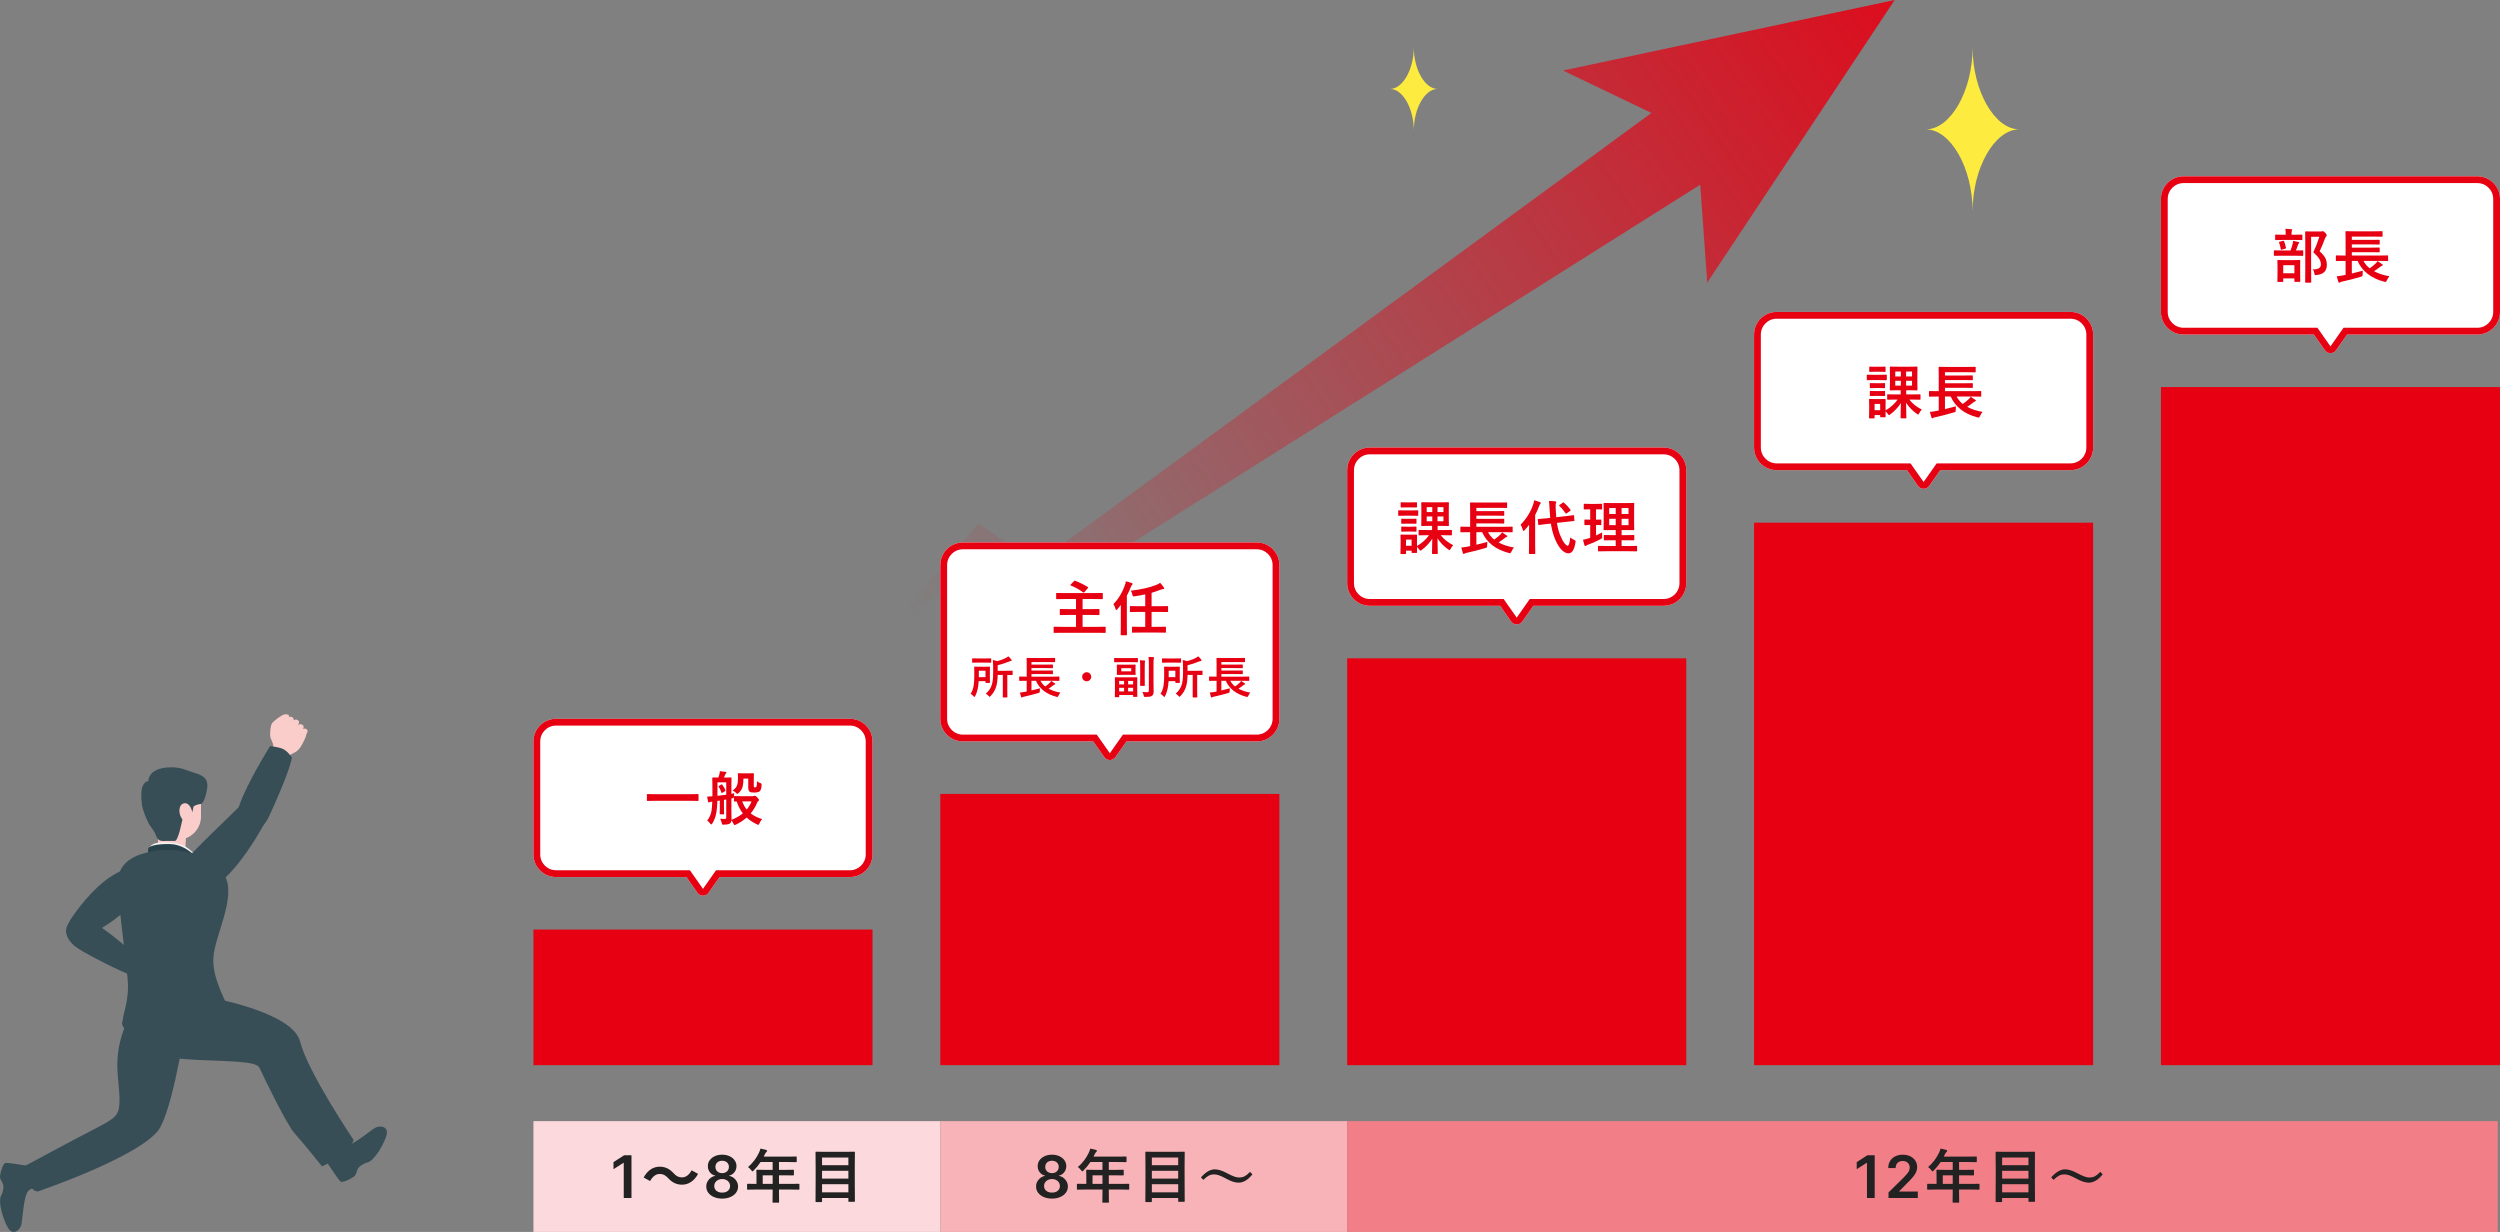
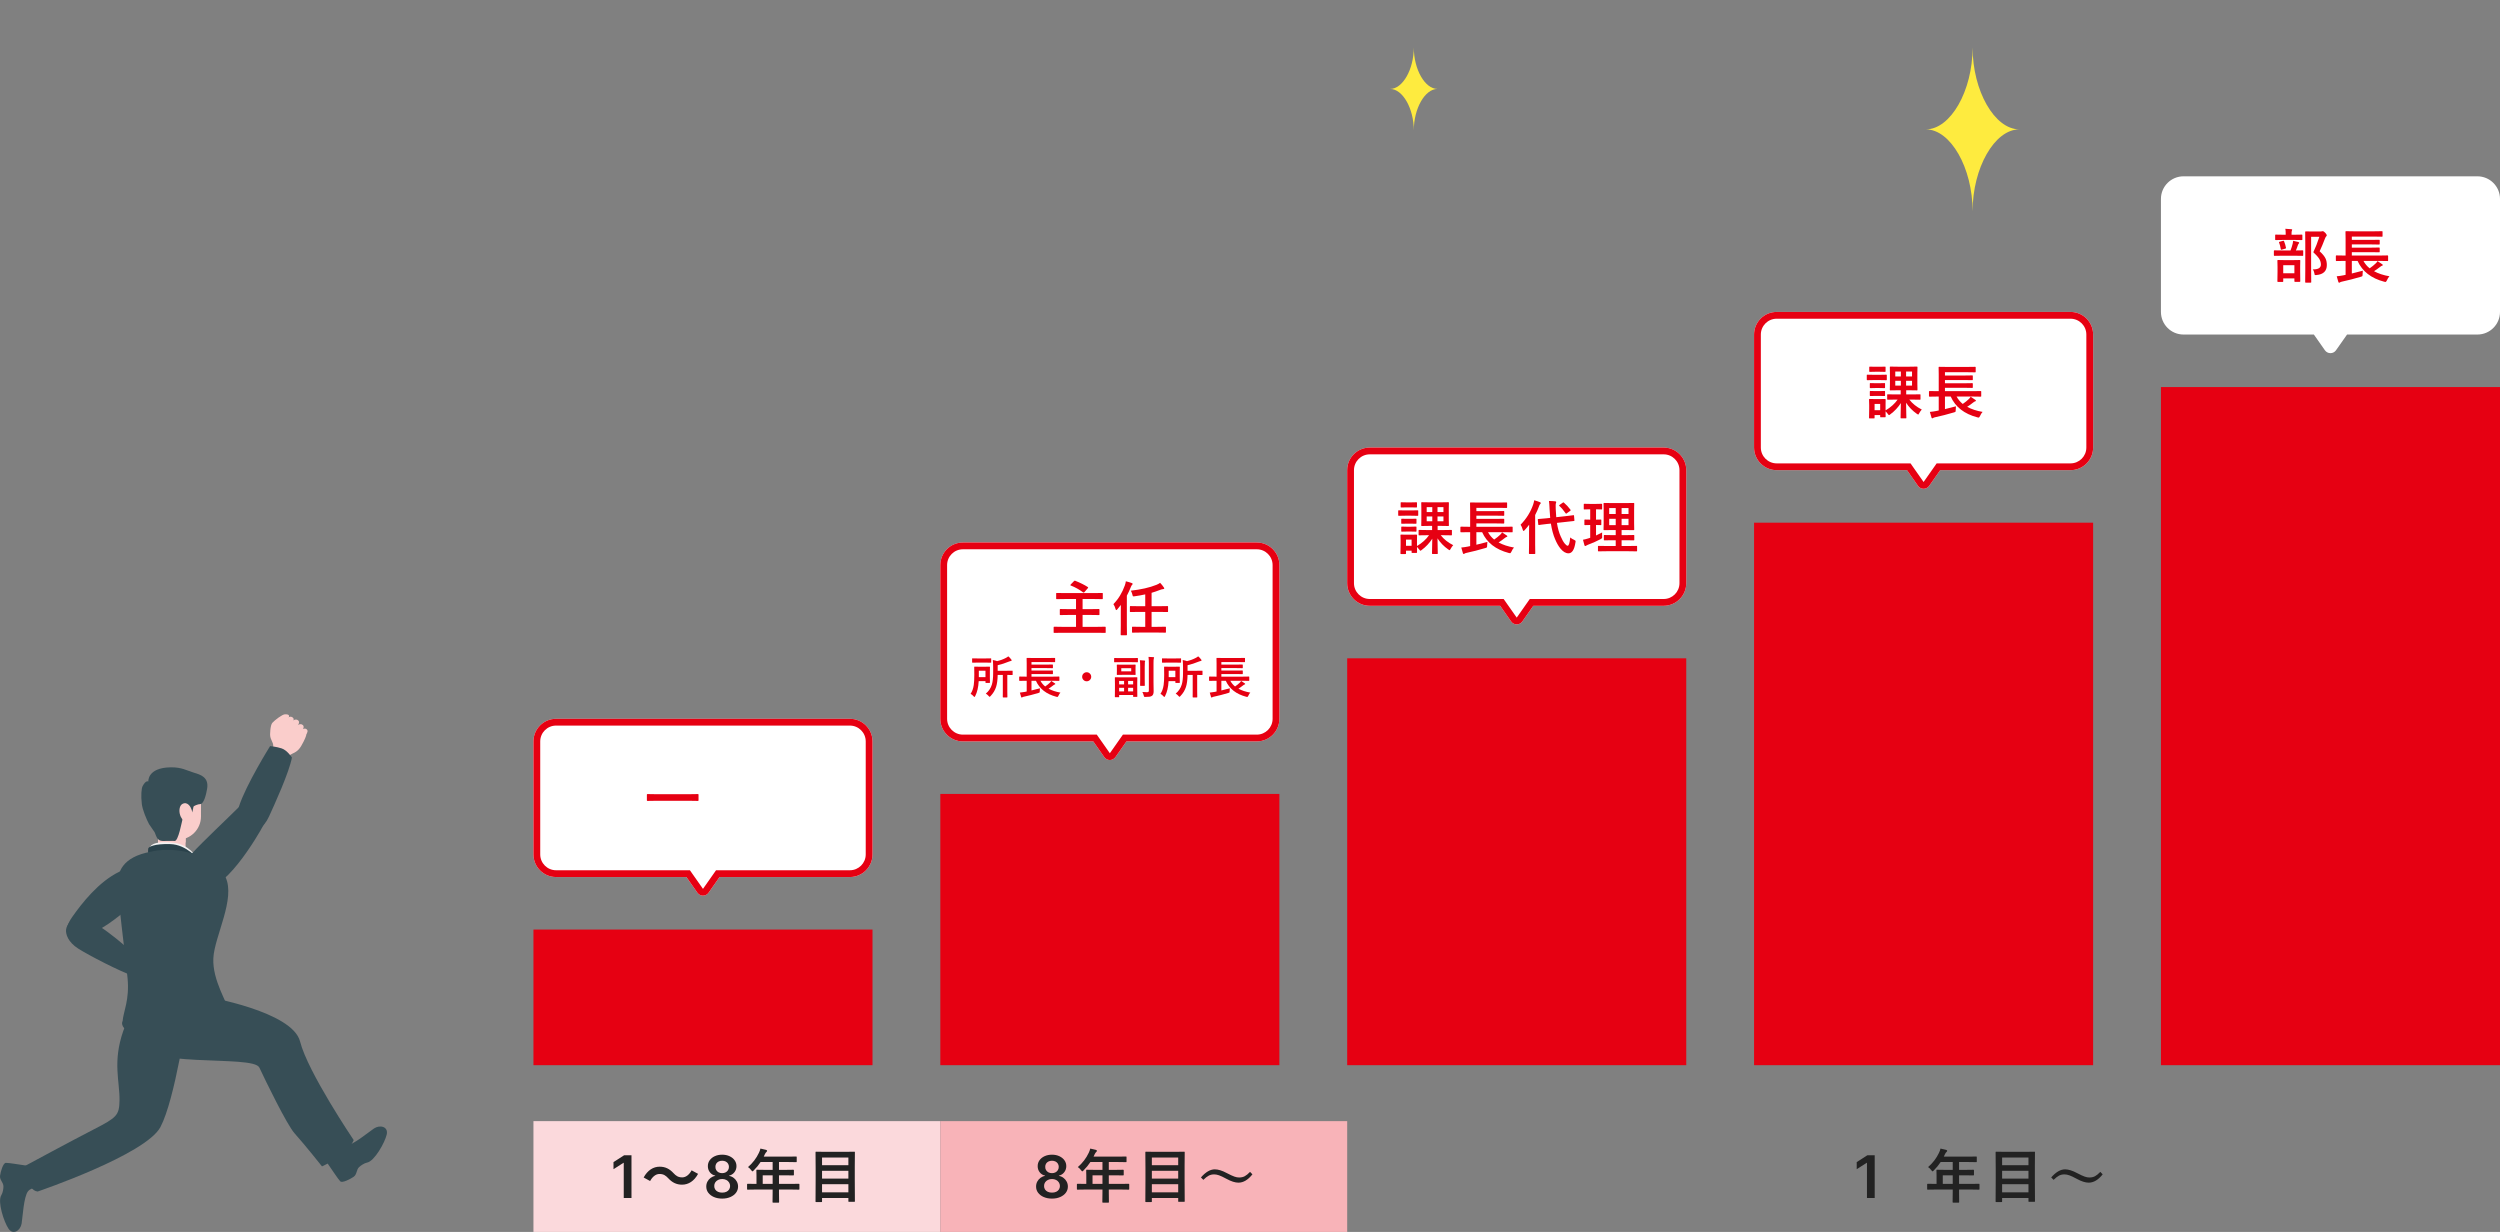
<svg xmlns="http://www.w3.org/2000/svg" width="1106" height="545" viewBox="0 0 1106 545" fill="none">
  <rect x="0" y="0" width="1106" height="545" fill="#808080" stroke="none" />
-   <path d="M838.198 0L764.823 15.598L691.449 31.196L730.595 49.974L458.388 249.295L436.849 234.294L432.909 231.548L430.21 234.729L370.998 304.341L433.77 244.827L453.905 263.9L457.62 267.421L462.615 264.272L752.188 81.713L755.275 125.031L838.198 0Z" fill="url(#paint0_linear_70_3413)" />
  <path d="M375.998 318H245.998C240.478 318 235.998 322.48 235.998 328V378C235.998 383.52 240.478 388 245.998 388H303.658L308.542 394.96C309.737 396.663 312.259 396.663 313.454 394.96L318.338 388H375.998C381.518 388 385.998 383.52 385.998 378V328C385.998 322.48 381.518 318 375.998 318Z" fill="white" />
  <path fill-rule="evenodd" clip-rule="evenodd" d="M305.218 385L310.998 393.237L316.778 385H375.998C379.861 385 382.998 381.863 382.998 378V328C382.998 324.137 379.861 321 375.998 321H245.998C242.135 321 238.998 324.137 238.998 328V378C238.998 381.863 242.135 385 245.998 385H305.218ZM245.998 318H375.998C381.518 318 385.998 322.48 385.998 328V378C385.998 383.52 381.518 388 375.998 388H318.338L313.454 394.96C312.259 396.663 309.737 396.663 308.542 394.96L303.658 388H245.998C240.478 388 235.998 383.52 235.998 378V328C235.998 322.48 240.478 318 245.998 318Z" fill="#E60012" />
-   <path d="M319.535 347.169C320.128 347.939 320.58 348.726 320.894 349.53C320.936 349.64 320.957 349.716 320.957 349.759C320.957 349.835 320.894 349.915 320.767 350L319.776 350.622C319.565 350.749 319.417 350.812 319.332 350.812C319.247 350.812 319.188 350.757 319.154 350.647C318.816 349.615 318.418 348.756 317.961 348.07C317.893 347.977 317.859 347.91 317.859 347.867C317.859 347.825 317.936 347.757 318.088 347.664L319.078 347.093C319.205 347.008 319.285 346.966 319.319 346.966C319.379 346.966 319.451 347.034 319.535 347.169ZM337.169 362.365C336.678 362.915 336.28 363.55 335.976 364.27C335.781 364.701 335.624 364.917 335.506 364.917C335.421 364.917 335.214 364.849 334.884 364.714C333.098 363.859 331.579 362.843 330.326 361.667C328.989 362.869 327.423 363.91 325.629 364.79C325.316 364.942 325.108 365.019 325.007 365.019C324.871 365.019 324.706 364.82 324.512 364.422C324.224 363.787 323.911 363.305 323.572 362.975C323.479 363.592 323.28 364.024 322.976 364.27C322.561 364.617 321.655 364.799 320.259 364.815C320.09 364.824 319.979 364.828 319.929 364.828C319.675 364.828 319.514 364.773 319.446 364.663C319.404 364.587 319.353 364.38 319.294 364.041C319.184 363.533 318.951 362.924 318.596 362.213C319.222 362.281 319.941 362.314 320.754 362.314C321.109 362.314 321.287 362.073 321.287 361.591V353.694C321.101 353.728 320.767 353.787 320.284 353.872V357.82L320.335 359.953C320.335 360.097 320.318 360.186 320.284 360.22C320.259 360.254 320.183 360.271 320.056 360.271H318.646C318.528 360.271 318.456 360.249 318.431 360.207C318.405 360.173 318.393 360.089 318.393 359.953L318.443 357.82V354.177L317.352 354.342C317.284 356.949 317.068 359.001 316.704 360.499C316.382 361.828 315.862 363.093 315.143 364.295C314.956 364.591 314.791 364.739 314.647 364.739C314.546 364.739 314.423 364.642 314.279 364.447C313.89 363.88 313.416 363.398 312.857 363C313.712 361.951 314.296 360.774 314.609 359.471C314.889 358.328 315.058 356.712 315.117 354.621C314.499 354.697 314.118 354.786 313.975 354.888C313.831 354.972 313.7 355.015 313.581 355.015C313.437 355.015 313.323 354.883 313.238 354.621C313.171 354.367 313.035 353.631 312.832 352.412C313.611 352.412 314.389 352.37 315.168 352.285V347.893L315.117 344.198C315.117 344.029 315.21 343.944 315.396 343.944L317.771 343.995C317.847 343.784 318.003 343.335 318.24 342.649C318.367 342.133 318.443 341.638 318.469 341.164C319.408 341.249 320.259 341.35 321.021 341.469C321.266 341.536 321.389 341.642 321.389 341.786C321.389 341.905 321.308 342.044 321.147 342.205C320.995 342.357 320.872 342.548 320.779 342.776C320.703 342.954 320.61 343.183 320.5 343.462C320.398 343.716 320.326 343.894 320.284 343.995H320.792L323.344 343.944C323.53 343.944 323.623 344.029 323.623 344.198L323.572 347.893V351.193L324.867 350.914C324.749 351.473 324.689 351.938 324.689 352.311C324.732 352.226 324.829 352.184 324.981 352.184L328.016 352.234H333.03C333.225 352.234 333.411 352.201 333.589 352.133C333.758 352.048 333.877 352.006 333.944 352.006C334.139 352.006 334.486 352.256 334.985 352.755C335.527 353.322 335.798 353.703 335.798 353.897C335.798 354.075 335.701 354.223 335.506 354.342C335.303 354.469 335.112 354.735 334.935 355.142C334.19 356.944 333.246 358.514 332.104 359.852C333.458 360.91 335.146 361.747 337.169 362.365ZM323.826 353.199L323.572 353.275V358.544L323.623 362.137C323.623 362.399 323.615 362.59 323.598 362.708C325.595 361.912 327.275 360.952 328.638 359.826C327.478 358.32 326.568 356.568 325.908 354.57L324.981 354.596C324.838 354.596 324.753 354.579 324.728 354.545C324.702 354.511 324.689 354.435 324.689 354.316V352.387C324.647 352.725 324.579 352.933 324.486 353.009C324.41 353.068 324.19 353.132 323.826 353.199ZM321.287 351.587V346.103H317.402V352.082C318.858 351.93 320.153 351.765 321.287 351.587ZM332.484 354.545H328.358C328.892 355.984 329.556 357.181 330.352 358.138C331.274 357.037 331.985 355.84 332.484 354.545ZM324.105 349.746C325.062 349.027 325.684 348.333 325.972 347.664C326.31 346.894 326.479 345.76 326.479 344.262L326.429 342.37C326.429 342.226 326.45 342.142 326.492 342.116C326.526 342.091 326.611 342.078 326.746 342.078L328.841 342.129H331.075L333.233 342.078C333.377 342.078 333.462 342.095 333.487 342.129C333.513 342.163 333.525 342.239 333.525 342.357L333.475 344.516V347.537C333.475 347.918 333.508 348.142 333.576 348.21C333.661 348.295 333.834 348.337 334.097 348.337C334.368 348.337 334.549 348.244 334.643 348.058C334.795 347.753 334.884 346.936 334.909 345.607C335.29 345.997 335.84 346.293 336.56 346.496C336.813 346.572 336.94 346.771 336.94 347.093C336.94 347.186 336.936 347.304 336.928 347.448C336.86 348.667 336.61 349.518 336.179 350C335.713 350.415 334.88 350.622 333.678 350.622C333.051 350.622 332.611 350.597 332.357 350.546C332.07 350.487 331.816 350.364 331.596 350.178C331.215 349.848 331.024 349.251 331.024 348.388V344.439H328.892C328.875 346.208 328.701 347.562 328.371 348.502C328.058 349.357 327.529 350.127 326.784 350.812C326.505 351.092 326.306 351.231 326.188 351.231C326.052 351.231 325.845 351.066 325.565 350.736C325.151 350.313 324.664 349.983 324.105 349.746Z" fill="#E60012" />
  <path d="M289.772 354.278L286.472 354.329C286.277 354.329 286.18 354.244 286.18 354.075V351.549C286.18 351.38 286.277 351.295 286.472 351.295L289.772 351.346H305.438L308.752 351.295C308.938 351.295 309.031 351.38 309.031 351.549V354.075C309.031 354.244 308.938 354.329 308.752 354.329L305.438 354.278H289.772Z" fill="#E60012" />
  <path d="M235.998 411.237H385.998V471.237H235.998V411.237Z" fill="#E60012" />
  <path d="M555.998 240H425.998C420.478 240 415.998 244.48 415.998 250V318C415.998 323.52 420.478 328 425.998 328H483.658L488.542 334.96C489.737 336.663 492.259 336.663 493.454 334.96L498.338 328H555.998C561.518 328 565.998 323.52 565.998 318V250C565.998 244.48 561.518 240 555.998 240Z" fill="white" />
  <path fill-rule="evenodd" clip-rule="evenodd" d="M485.218 325L490.998 333.237L496.778 325H555.998C559.861 325 562.998 321.863 562.998 318V250C562.998 246.137 559.861 243 555.998 243H425.998C422.135 243 418.998 246.137 418.998 250V318C418.998 321.863 422.135 325 425.998 325H485.218ZM425.998 240H555.998C561.518 240 565.998 244.48 565.998 250V318C565.998 323.52 561.518 328 555.998 328H498.338L493.454 334.96C492.259 336.663 489.737 336.663 488.542 334.96L483.658 328H425.998C420.478 328 415.998 323.52 415.998 318V250C415.998 244.48 420.478 240 425.998 240Z" fill="#E60012" />
  <path d="M537.615 301.18L535.086 301.219C534.956 301.219 534.891 301.147 534.891 301.004V299.52C534.891 299.376 534.956 299.305 535.086 299.305L537.615 299.344H538.211V293.543L538.172 291.287C538.172 291.176 538.185 291.111 538.211 291.092C538.237 291.072 538.299 291.062 538.396 291.062L541.15 291.102H547.83L550.545 291.062C550.662 291.062 550.734 291.076 550.76 291.102C550.779 291.128 550.789 291.186 550.789 291.277V292.742C550.789 292.833 550.773 292.889 550.74 292.908C550.714 292.928 550.649 292.938 550.545 292.938L547.83 292.898H540.33V294.021H546.99L549.588 293.982C549.692 293.982 549.757 293.999 549.783 294.031C549.803 294.057 549.812 294.119 549.812 294.217V295.389C549.812 295.493 549.796 295.555 549.764 295.574C549.744 295.594 549.686 295.604 549.588 295.604L546.99 295.564H540.33V296.658H546.99L549.568 296.619C549.686 296.619 549.754 296.632 549.773 296.658C549.799 296.691 549.812 296.759 549.812 296.863V298.025C549.812 298.13 549.796 298.191 549.764 298.211C549.738 298.23 549.673 298.24 549.568 298.24L546.99 298.201H540.33V299.344H549.93L552.43 299.305C552.547 299.305 552.615 299.318 552.635 299.344C552.661 299.37 552.674 299.428 552.674 299.52V301.004C552.674 301.102 552.661 301.163 552.635 301.189C552.609 301.209 552.54 301.219 552.43 301.219L549.93 301.18H544.285C544.826 302.163 545.525 303.003 546.385 303.699C547.192 303.146 547.872 302.599 548.426 302.059C548.699 301.811 548.914 301.538 549.07 301.238C549.832 301.72 550.363 302.075 550.662 302.303C550.799 302.394 550.867 302.492 550.867 302.596C550.867 302.706 550.789 302.775 550.633 302.801C550.418 302.872 550.184 303.012 549.93 303.221C549.194 303.8 548.514 304.285 547.889 304.676C549.36 305.483 551.108 306.059 553.133 306.404C552.781 306.788 552.495 307.247 552.273 307.781C552.091 308.152 551.932 308.338 551.795 308.338C551.73 308.338 551.587 308.312 551.365 308.26C546.906 307.094 543.882 304.734 542.293 301.18H540.33V305.457C541.756 305.125 543.003 304.806 544.07 304.5C544.018 304.819 543.992 305.239 543.992 305.76C543.992 306.092 543.96 306.294 543.895 306.365C543.842 306.424 543.667 306.495 543.367 306.58C541.199 307.231 539.074 307.778 536.99 308.221C536.658 308.286 536.424 308.374 536.287 308.484C536.189 308.562 536.092 308.602 535.994 308.602C535.91 308.602 535.828 308.514 535.75 308.338C535.587 307.876 535.402 307.231 535.193 306.404C536.007 306.326 536.72 306.225 537.332 306.102L538.211 305.916V301.18H537.615Z" fill="#E60012" />
  <path d="M520.131 306.854C521.439 305.766 522.331 304.438 522.807 302.869C523.184 301.619 523.373 299.894 523.373 297.693V295.252C523.373 294.087 523.324 293.003 523.227 292C523.969 292.124 524.604 292.283 525.131 292.479C526.563 292.146 527.855 291.671 529.008 291.053C529.346 290.896 529.701 290.665 530.072 290.359C530.548 290.75 530.987 291.222 531.391 291.775C531.501 291.899 531.557 292.033 531.557 292.176C531.557 292.299 531.449 292.374 531.234 292.4C531.085 292.413 530.831 292.492 530.473 292.635C528.65 293.383 526.951 293.937 525.375 294.295V296.756H529.027L531.771 296.717C531.876 296.717 531.938 296.73 531.957 296.756C531.977 296.782 531.986 296.84 531.986 296.932V298.416C531.986 298.52 531.973 298.582 531.947 298.602C531.921 298.621 531.863 298.631 531.771 298.631C531.745 298.631 531.651 298.628 531.488 298.621C530.928 298.608 530.31 298.598 529.633 298.592V305.848L529.672 308.348C529.672 308.484 529.604 308.553 529.467 308.553H527.826C527.696 308.553 527.631 308.484 527.631 308.348L527.65 305.848V298.592H525.375C525.336 300.786 525.102 302.553 524.672 303.895C524.19 305.398 523.37 306.749 522.211 307.947C522.016 308.162 521.876 308.27 521.791 308.27C521.713 308.27 521.579 308.156 521.391 307.928C521.02 307.498 520.6 307.14 520.131 306.854ZM515.434 307.938C515.29 308.204 515.176 308.338 515.092 308.338C515.02 308.338 514.887 308.23 514.691 308.016C514.288 307.553 513.855 307.199 513.393 306.951C514.096 305.942 514.564 304.627 514.799 303.006C514.955 301.919 515.033 300.408 515.033 298.475L514.994 295.145C514.994 295.034 515.007 294.969 515.033 294.949C515.059 294.93 515.118 294.92 515.209 294.92L517.23 294.959H519.73L521.732 294.92C521.837 294.92 521.902 294.933 521.928 294.959C521.947 294.985 521.957 295.047 521.957 295.145L521.918 297V300.057L521.957 301.873C521.957 301.99 521.941 302.062 521.908 302.088C521.889 302.107 521.83 302.117 521.732 302.117H520.189C520.085 302.117 520.023 302.101 520.004 302.068C519.984 302.042 519.975 301.977 519.975 301.873V301.336H516.977C516.833 304.018 516.319 306.219 515.434 307.938ZM519.975 296.736H517.035V299.559H519.975V296.736ZM522.289 291.258C522.393 291.258 522.455 291.271 522.475 291.297C522.494 291.323 522.504 291.385 522.504 291.482V292.938C522.504 293.048 522.491 293.117 522.465 293.143C522.439 293.162 522.38 293.172 522.289 293.172L519.965 293.133H516.605L514.291 293.172C514.18 293.172 514.115 293.156 514.096 293.123C514.076 293.097 514.066 293.035 514.066 292.938V291.482C514.066 291.372 514.079 291.307 514.105 291.287C514.132 291.268 514.193 291.258 514.291 291.258L516.605 291.297H519.965L522.289 291.258Z" fill="#E60012" />
  <path d="M494.873 308.455H493.428C493.285 308.455 493.213 308.39 493.213 308.26L493.252 304.451V302.498L493.213 299.842C493.213 299.731 493.226 299.666 493.252 299.646C493.278 299.627 493.34 299.617 493.438 299.617L496.016 299.656H500.371L502.939 299.617C503.044 299.617 503.105 299.63 503.125 299.656C503.145 299.682 503.154 299.744 503.154 299.842L503.115 302.176V304.334L503.154 308.074C503.154 308.185 503.141 308.25 503.115 308.27C503.089 308.289 503.031 308.299 502.939 308.299H501.514C501.41 308.299 501.348 308.286 501.328 308.26C501.309 308.234 501.299 308.172 501.299 308.074V307.459H495.107V308.26C495.107 308.351 495.094 308.41 495.068 308.436C495.042 308.449 494.977 308.455 494.873 308.455ZM499.072 305.877H501.299V304.275H499.072V305.877ZM495.107 305.877H497.295V304.275H495.107V305.877ZM501.299 301.238H499.072V302.771H501.299V301.238ZM495.107 301.238V302.771H497.295V301.238H495.107ZM505.371 306.121C506.074 306.199 506.742 306.238 507.373 306.238C507.738 306.238 507.979 306.18 508.096 306.062C508.2 305.958 508.252 305.757 508.252 305.457V293.436C508.252 292.361 508.2 291.417 508.096 290.604C509.072 290.63 509.792 290.669 510.254 290.721C510.469 290.74 510.576 290.812 510.576 290.936C510.576 291.001 510.531 291.141 510.439 291.355C510.355 291.57 510.312 292.251 510.312 293.396V301.902L510.371 305.857C510.371 306.821 510.13 307.475 509.648 307.82C509.362 308.022 508.991 308.159 508.535 308.23C508.132 308.289 507.523 308.318 506.709 308.318C506.396 308.318 506.211 308.286 506.152 308.221C506.1 308.162 506.042 307.98 505.977 307.674C505.827 307.055 505.625 306.538 505.371 306.121ZM499.854 294.061L502.148 294.021C502.266 294.021 502.337 294.038 502.363 294.07C502.383 294.096 502.393 294.161 502.393 294.266L502.354 295.604V297.02L502.393 298.377C502.393 298.475 502.376 298.533 502.344 298.553C502.318 298.572 502.253 298.582 502.148 298.582L499.854 298.543H496.592L494.287 298.582C494.144 298.582 494.072 298.514 494.072 298.377L494.111 297.02V295.604L494.072 294.266C494.072 294.148 494.085 294.077 494.111 294.051C494.137 294.031 494.196 294.021 494.287 294.021L496.592 294.061H499.854ZM500.449 297V295.604H496.055V297H500.449ZM504.287 292.078C505.036 292.098 505.713 292.146 506.318 292.225C506.52 292.244 506.621 292.316 506.621 292.439C506.621 292.505 506.602 292.586 506.562 292.684C506.517 292.794 506.491 292.859 506.484 292.879C506.445 293.068 506.426 293.781 506.426 295.018V300.564L506.465 303.201C506.465 303.299 506.452 303.361 506.426 303.387C506.4 303.406 506.331 303.416 506.221 303.416H504.6C504.495 303.416 504.434 303.403 504.414 303.377C504.395 303.351 504.385 303.292 504.385 303.201L504.424 300.564V295.037C504.424 293.794 504.378 292.807 504.287 292.078ZM495.732 292.938L493.115 292.977C493.005 292.977 492.939 292.96 492.92 292.928C492.9 292.902 492.891 292.84 492.891 292.742V291.316C492.891 291.212 492.904 291.15 492.93 291.131C492.956 291.111 493.018 291.102 493.115 291.102L495.732 291.141H500.586L503.174 291.102C503.285 291.102 503.353 291.115 503.379 291.141C503.398 291.167 503.408 291.225 503.408 291.316V292.742C503.408 292.853 503.395 292.921 503.369 292.947C503.343 292.967 503.278 292.977 503.174 292.977L500.586 292.938H495.732Z" fill="#E60012" />
  <path d="M480.748 297.4C481.34 297.4 481.835 297.622 482.232 298.064C482.577 298.442 482.75 298.888 482.75 299.402C482.75 299.995 482.529 300.49 482.086 300.887C481.708 301.232 481.262 301.404 480.748 301.404C480.156 301.404 479.661 301.183 479.264 300.74C478.919 300.363 478.746 299.917 478.746 299.402C478.746 298.81 478.967 298.315 479.41 297.918C479.788 297.573 480.234 297.4 480.748 297.4Z" fill="#E60012" />
  <path d="M453.615 301.18L451.086 301.219C450.956 301.219 450.891 301.147 450.891 301.004V299.52C450.891 299.376 450.956 299.305 451.086 299.305L453.615 299.344H454.211V293.543L454.172 291.287C454.172 291.176 454.185 291.111 454.211 291.092C454.237 291.072 454.299 291.062 454.396 291.062L457.15 291.102H463.83L466.545 291.062C466.662 291.062 466.734 291.076 466.76 291.102C466.779 291.128 466.789 291.186 466.789 291.277V292.742C466.789 292.833 466.773 292.889 466.74 292.908C466.714 292.928 466.649 292.938 466.545 292.938L463.83 292.898H456.33V294.021H462.99L465.588 293.982C465.692 293.982 465.757 293.999 465.783 294.031C465.803 294.057 465.812 294.119 465.812 294.217V295.389C465.812 295.493 465.796 295.555 465.764 295.574C465.744 295.594 465.686 295.604 465.588 295.604L462.99 295.564H456.33V296.658H462.99L465.568 296.619C465.686 296.619 465.754 296.632 465.773 296.658C465.799 296.691 465.812 296.759 465.812 296.863V298.025C465.812 298.13 465.796 298.191 465.764 298.211C465.738 298.23 465.673 298.24 465.568 298.24L462.99 298.201H456.33V299.344H465.93L468.43 299.305C468.547 299.305 468.615 299.318 468.635 299.344C468.661 299.37 468.674 299.428 468.674 299.52V301.004C468.674 301.102 468.661 301.163 468.635 301.189C468.609 301.209 468.54 301.219 468.43 301.219L465.93 301.18H460.285C460.826 302.163 461.525 303.003 462.385 303.699C463.192 303.146 463.872 302.599 464.426 302.059C464.699 301.811 464.914 301.538 465.07 301.238C465.832 301.72 466.363 302.075 466.662 302.303C466.799 302.394 466.867 302.492 466.867 302.596C466.867 302.706 466.789 302.775 466.633 302.801C466.418 302.872 466.184 303.012 465.93 303.221C465.194 303.8 464.514 304.285 463.889 304.676C465.36 305.483 467.108 306.059 469.133 306.404C468.781 306.788 468.495 307.247 468.273 307.781C468.091 308.152 467.932 308.338 467.795 308.338C467.73 308.338 467.587 308.312 467.365 308.26C462.906 307.094 459.882 304.734 458.293 301.18H456.33V305.457C457.756 305.125 459.003 304.806 460.07 304.5C460.018 304.819 459.992 305.239 459.992 305.76C459.992 306.092 459.96 306.294 459.895 306.365C459.842 306.424 459.667 306.495 459.367 306.58C457.199 307.231 455.074 307.778 452.99 308.221C452.658 308.286 452.424 308.374 452.287 308.484C452.189 308.562 452.092 308.602 451.994 308.602C451.91 308.602 451.828 308.514 451.75 308.338C451.587 307.876 451.402 307.231 451.193 306.404C452.007 306.326 452.72 306.225 453.332 306.102L454.211 305.916V301.18H453.615Z" fill="#E60012" />
  <path d="M436.131 306.854C437.439 305.766 438.331 304.438 438.807 302.869C439.184 301.619 439.373 299.894 439.373 297.693V295.252C439.373 294.087 439.324 293.003 439.227 292C439.969 292.124 440.604 292.283 441.131 292.479C442.563 292.146 443.855 291.671 445.008 291.053C445.346 290.896 445.701 290.665 446.072 290.359C446.548 290.75 446.987 291.222 447.391 291.775C447.501 291.899 447.557 292.033 447.557 292.176C447.557 292.299 447.449 292.374 447.234 292.4C447.085 292.413 446.831 292.492 446.473 292.635C444.65 293.383 442.951 293.937 441.375 294.295V296.756H445.027L447.771 296.717C447.876 296.717 447.938 296.73 447.957 296.756C447.977 296.782 447.986 296.84 447.986 296.932V298.416C447.986 298.52 447.973 298.582 447.947 298.602C447.921 298.621 447.863 298.631 447.771 298.631C447.745 298.631 447.651 298.628 447.488 298.621C446.928 298.608 446.31 298.598 445.633 298.592V305.848L445.672 308.348C445.672 308.484 445.604 308.553 445.467 308.553H443.826C443.696 308.553 443.631 308.484 443.631 308.348L443.65 305.848V298.592H441.375C441.336 300.786 441.102 302.553 440.672 303.895C440.19 305.398 439.37 306.749 438.211 307.947C438.016 308.162 437.876 308.27 437.791 308.27C437.713 308.27 437.579 308.156 437.391 307.928C437.02 307.498 436.6 307.14 436.131 306.854ZM431.434 307.938C431.29 308.204 431.176 308.338 431.092 308.338C431.02 308.338 430.887 308.23 430.691 308.016C430.288 307.553 429.855 307.199 429.393 306.951C430.096 305.942 430.564 304.627 430.799 303.006C430.955 301.919 431.033 300.408 431.033 298.475L430.994 295.145C430.994 295.034 431.007 294.969 431.033 294.949C431.059 294.93 431.118 294.92 431.209 294.92L433.23 294.959H435.73L437.732 294.92C437.837 294.92 437.902 294.933 437.928 294.959C437.947 294.985 437.957 295.047 437.957 295.145L437.918 297V300.057L437.957 301.873C437.957 301.99 437.941 302.062 437.908 302.088C437.889 302.107 437.83 302.117 437.732 302.117H436.189C436.085 302.117 436.023 302.101 436.004 302.068C435.984 302.042 435.975 301.977 435.975 301.873V301.336H432.977C432.833 304.018 432.319 306.219 431.434 307.938ZM435.975 296.736H433.035V299.559H435.975V296.736ZM438.289 291.258C438.393 291.258 438.455 291.271 438.475 291.297C438.494 291.323 438.504 291.385 438.504 291.482V292.938C438.504 293.048 438.491 293.117 438.465 293.143C438.439 293.162 438.38 293.172 438.289 293.172L435.965 293.133H432.605L430.291 293.172C430.18 293.172 430.115 293.156 430.096 293.123C430.076 293.097 430.066 293.035 430.066 292.938V291.482C430.066 291.372 430.079 291.307 430.105 291.287C430.132 291.268 430.193 291.258 430.291 291.258L432.605 291.297H435.965L438.289 291.258Z" fill="#E60012" />
  <path d="M504.574 279.838L501.07 279.889C500.935 279.889 500.854 279.872 500.829 279.838C500.812 279.812 500.804 279.736 500.804 279.609V277.54C500.804 277.405 500.816 277.324 500.842 277.299C500.867 277.273 500.943 277.261 501.07 277.261L504.574 277.312H506.656V270.71H503.724L500.156 270.761C500.021 270.761 499.936 270.744 499.902 270.71C499.877 270.676 499.864 270.6 499.864 270.481V268.45C499.864 268.298 499.885 268.205 499.928 268.171C499.953 268.146 500.029 268.133 500.156 268.133L503.724 268.184H506.656V262.953C505.04 263.309 503.478 263.588 501.972 263.791C501.726 263.825 501.57 263.842 501.502 263.842C501.333 263.842 501.21 263.783 501.134 263.664C501.083 263.571 501.028 263.372 500.969 263.067C500.825 262.45 500.596 261.866 500.283 261.315C504.777 260.816 508.556 259.953 511.62 258.726C512.306 258.446 512.843 258.15 513.232 257.837C513.876 258.506 514.422 259.183 514.87 259.868C515.006 260.054 515.073 260.211 515.073 260.338C515.073 260.499 514.908 260.592 514.578 260.617C514.155 260.651 513.664 260.782 513.105 261.011C511.853 261.502 510.638 261.916 509.462 262.255V268.184H512.89L516.457 268.133C516.592 268.133 516.677 268.15 516.711 268.184C516.736 268.226 516.749 268.315 516.749 268.45V270.481C516.749 270.608 516.732 270.689 516.698 270.723C516.664 270.748 516.584 270.761 516.457 270.761L512.89 270.71H509.462V277.312H512.014L515.518 277.261C515.653 277.261 515.738 277.278 515.771 277.312C515.797 277.345 515.81 277.422 515.81 277.54V279.609C515.81 279.736 515.793 279.812 515.759 279.838C515.733 279.872 515.653 279.889 515.518 279.889L512.014 279.838H504.574ZM492.564 267.27C494.782 265.001 496.47 262.238 497.63 258.979C497.858 258.336 498.007 257.731 498.074 257.164C499.081 257.401 499.949 257.659 500.677 257.938C500.956 258.049 501.096 258.171 501.096 258.307C501.096 258.451 500.998 258.607 500.804 258.776C500.643 258.886 500.436 259.276 500.182 259.944C499.758 261.045 499.204 262.238 498.519 263.524V276.791L498.569 280.739C498.569 280.875 498.548 280.959 498.506 280.993C498.472 281.019 498.392 281.031 498.265 281.031H496.068C495.933 281.031 495.853 281.014 495.827 280.98C495.802 280.947 495.789 280.866 495.789 280.739L495.84 276.791V270.812C495.84 269.424 495.848 268.357 495.865 267.612C495.357 268.298 494.845 268.937 494.329 269.529C494.143 269.775 493.986 269.897 493.859 269.897C493.699 269.897 493.572 269.699 493.479 269.301C493.25 268.48 492.945 267.803 492.564 267.27Z" fill="#E60012" />
  <path d="M472.73 272.056L469.138 272.106C469.002 272.106 468.922 272.09 468.896 272.056C468.871 272.022 468.858 271.941 468.858 271.814V269.682C468.858 269.512 468.951 269.428 469.138 269.428L472.73 269.479H476.031V265.01H471.042L467.525 265.061C467.39 265.061 467.31 265.044 467.284 265.01C467.259 264.976 467.246 264.9 467.246 264.781V262.61C467.246 262.475 467.263 262.395 467.297 262.369C467.331 262.344 467.407 262.331 467.525 262.331L471.042 262.382H484.118L487.597 262.331C487.732 262.331 487.812 262.348 487.838 262.382C487.863 262.416 487.876 262.492 487.876 262.61V264.781C487.876 264.917 487.859 264.997 487.825 265.022C487.791 265.048 487.715 265.061 487.597 265.061L484.118 265.01H478.938V269.479H482.531L486.111 269.428C486.306 269.428 486.403 269.512 486.403 269.682V271.814C486.403 271.95 486.386 272.035 486.353 272.068C486.327 272.094 486.247 272.106 486.111 272.106L482.531 272.056H478.938V277.312H485.616L488.866 277.261C489.061 277.261 489.158 277.345 489.158 277.515V279.711C489.158 279.846 489.141 279.927 489.107 279.952C489.074 279.978 488.993 279.99 488.866 279.99L485.616 279.939H469.684L466.408 279.99C466.273 279.99 466.192 279.973 466.167 279.939C466.142 279.906 466.129 279.829 466.129 279.711V277.515C466.129 277.345 466.222 277.261 466.408 277.261L469.684 277.312H476.031V272.056H472.73ZM475.65 256.923C477.91 257.828 479.772 258.755 481.236 259.703C481.355 259.779 481.414 259.851 481.414 259.919C481.414 259.978 481.363 260.071 481.262 260.198L479.726 261.976C479.59 262.111 479.489 262.179 479.421 262.179C479.362 262.179 479.281 262.145 479.18 262.077C477.487 260.808 475.667 259.792 473.721 259.03C473.585 258.979 473.518 258.92 473.518 258.853C473.518 258.81 473.577 258.713 473.695 258.561L475.13 257.088C475.265 256.952 475.367 256.885 475.435 256.885C475.477 256.885 475.549 256.897 475.65 256.923Z" fill="#E60012" />
  <path d="M415.998 351.237H565.998V471.237H415.998V351.237Z" fill="#E60012" />
  <path d="M735.998 198H605.998C600.478 198 595.998 202.48 595.998 208V258C595.998 263.52 600.478 268 605.998 268H663.658L668.542 274.96C669.737 276.663 672.259 276.663 673.454 274.96L678.338 268H735.998C741.518 268 745.998 263.52 745.998 258V208C745.998 202.48 741.518 198 735.998 198Z" fill="white" />
  <path fill-rule="evenodd" clip-rule="evenodd" d="M665.218 265L670.998 273.237L676.778 265H735.998C739.861 265 742.998 261.863 742.998 258V208C742.998 204.137 739.861 201 735.998 201H605.998C602.135 201 598.998 204.137 598.998 208V258C598.998 261.863 602.135 265 605.998 265H665.218ZM605.998 198H735.998C741.518 198 745.998 202.48 745.998 208V258C745.998 263.52 741.518 268 735.998 268H678.338L673.454 274.96C672.259 276.663 669.737 276.663 668.542 274.96L663.658 268H605.998C600.478 268 595.998 263.52 595.998 258V208C595.998 202.48 600.478 198 605.998 198Z" fill="#E60012" />
  <path d="M710.846 243.863L707.228 243.914C707.092 243.914 707.007 243.897 706.974 243.863C706.948 243.829 706.936 243.753 706.936 243.635V241.781C706.936 241.654 706.948 241.578 706.974 241.553C707.007 241.519 707.092 241.502 707.228 241.502L710.846 241.553H714.794V239.001H713.182L709.83 239.052C709.686 239.052 709.602 239.035 709.576 239.001C709.551 238.967 709.538 238.891 709.538 238.772V236.97C709.538 236.834 709.555 236.754 709.589 236.729C709.623 236.703 709.703 236.69 709.83 236.69L713.182 236.741H714.794V234.494H713.105L709.729 234.545C709.576 234.545 709.483 234.528 709.449 234.494C709.424 234.469 709.411 234.401 709.411 234.291L709.462 231.396V225.633L709.411 222.802C709.411 222.658 709.428 222.573 709.462 222.548C709.504 222.522 709.593 222.51 709.729 222.51L713.105 222.561H719.288L722.69 222.51C722.826 222.51 722.91 222.527 722.944 222.561C722.97 222.594 722.982 222.675 722.982 222.802L722.932 225.633V231.396L722.982 234.291C722.982 234.46 722.885 234.545 722.69 234.545L719.288 234.494H717.396V236.741H719.364L722.729 236.69C722.864 236.69 722.944 236.707 722.97 236.741C722.995 236.775 723.008 236.851 723.008 236.97V238.772C723.008 238.899 722.991 238.98 722.957 239.014C722.932 239.039 722.855 239.052 722.729 239.052L719.364 239.001H717.396V241.553H720.38L723.973 241.502C724.108 241.502 724.188 241.519 724.214 241.553C724.239 241.587 724.252 241.663 724.252 241.781V243.635C724.252 243.762 724.235 243.838 724.201 243.863C724.176 243.897 724.1 243.914 723.973 243.914L720.38 243.863H710.846ZM720.456 232.311V229.53H717.396V232.311H720.456ZM720.456 224.77H717.396V227.397H720.456V224.77ZM711.912 232.311H714.794V229.53H711.912V232.311ZM711.912 227.397H714.794V224.77H711.912V227.397ZM708.789 235.561C708.772 235.806 708.764 236.073 708.764 236.36C708.764 236.64 708.772 236.936 708.789 237.249C708.798 237.418 708.802 237.541 708.802 237.617C708.802 237.854 708.768 238.015 708.7 238.1C708.641 238.184 708.455 238.32 708.142 238.506C706.55 239.344 704.676 240.173 702.518 240.994C702.044 241.197 701.777 241.328 701.718 241.388C701.565 241.506 701.426 241.565 701.299 241.565C701.163 241.565 701.049 241.451 700.956 241.223C700.761 240.647 700.546 239.835 700.309 238.785C700.96 238.675 701.777 238.468 702.759 238.163L703.508 237.909V232.26L701.223 232.311C701.087 232.311 701.003 232.294 700.969 232.26C700.943 232.226 700.931 232.15 700.931 232.031V230.152C700.931 230.008 700.948 229.92 700.981 229.886C701.015 229.86 701.096 229.848 701.223 229.848L703.508 229.898V225.315H703.355L700.905 225.379C700.787 225.379 700.711 225.362 700.677 225.328C700.66 225.294 700.651 225.214 700.651 225.087V223.183C700.651 223.039 700.668 222.95 700.702 222.916C700.728 222.891 700.795 222.878 700.905 222.878L703.355 222.929H706.06L708.497 222.878C708.641 222.878 708.726 222.899 708.751 222.941C708.776 222.975 708.789 223.056 708.789 223.183V225.087C708.789 225.222 708.772 225.307 708.738 225.341C708.704 225.366 708.624 225.379 708.497 225.379L706.085 225.315V229.898L708.167 229.848C708.294 229.848 708.37 229.865 708.396 229.898C708.412 229.932 708.421 230.017 708.421 230.152V232.031C708.421 232.167 708.408 232.247 708.383 232.272C708.357 232.298 708.285 232.311 708.167 232.311L706.085 232.26V236.894C707.185 236.386 708.087 235.941 708.789 235.561Z" fill="#E60012" />
  <path d="M696.05 227.918C696.101 227.91 696.143 227.905 696.177 227.905C696.278 227.905 696.338 227.998 696.354 228.185L696.52 230.178C696.528 230.229 696.532 230.271 696.532 230.305C696.532 230.415 696.439 230.478 696.253 230.495L692.698 230.889L688.788 231.32C689.16 233.699 689.719 235.7 690.464 237.325C691.056 238.73 691.674 239.809 692.317 240.562C692.808 241.146 693.219 241.438 693.549 241.438C694.057 241.438 694.429 240.215 694.666 237.77C695.115 238.167 695.677 238.514 696.354 238.811C696.82 239.014 697.053 239.225 697.053 239.445C697.053 239.53 697.027 239.708 696.977 239.979C696.503 243.186 695.474 244.79 693.892 244.79C692.681 244.79 691.501 244.088 690.35 242.683C689.469 241.608 688.674 240.215 687.963 238.506C687.15 236.618 686.533 234.329 686.109 231.638L684.345 231.815C683.329 231.917 682.449 232.023 681.704 232.133C681.535 232.158 681.332 232.192 681.095 232.234C680.976 232.251 680.9 232.26 680.866 232.26C680.799 232.268 680.756 232.272 680.739 232.272C680.612 232.272 680.54 232.175 680.523 231.98L680.32 229.924C680.32 229.873 680.32 229.835 680.32 229.81C680.32 229.7 680.418 229.632 680.612 229.606L684.116 229.302L685.805 229.111C685.669 227.452 685.58 226.187 685.538 225.315C685.462 223.58 685.369 222.353 685.259 221.634C686.207 221.634 687.133 221.685 688.039 221.786C688.335 221.812 688.483 221.913 688.483 222.091C688.483 222.218 688.433 222.4 688.331 222.637C688.263 222.798 688.229 223.132 688.229 223.64C688.229 223.758 688.238 224.291 688.255 225.239C688.323 226.839 688.399 228.028 688.483 228.807L692.508 228.362C693.507 228.252 694.395 228.146 695.174 228.045C695.199 228.036 695.411 228.007 695.809 227.956C695.927 227.939 696.007 227.926 696.05 227.918ZM672.703 232.133C675.276 229.509 677.138 226.517 678.289 223.157C678.535 222.362 678.683 221.748 678.733 221.316C679.842 221.63 680.676 221.909 681.234 222.154C681.514 222.273 681.653 222.4 681.653 222.535C681.653 222.679 681.556 222.836 681.361 223.005C681.184 223.157 681.01 223.504 680.841 224.046C680.384 225.299 679.821 226.564 679.152 227.842V240.867L679.203 244.79C679.203 244.925 679.182 245.01 679.14 245.044C679.106 245.069 679.021 245.082 678.886 245.082H676.702C676.558 245.082 676.469 245.065 676.436 245.031C676.41 244.997 676.397 244.917 676.397 244.79L676.448 240.867V235.04C676.448 234.456 676.465 233.487 676.499 232.133C675.924 232.903 675.263 233.699 674.519 234.52C674.307 234.765 674.142 234.888 674.023 234.888C673.88 234.888 673.77 234.74 673.693 234.443C673.439 233.495 673.109 232.725 672.703 232.133ZM691.886 222.383C692.927 223.271 693.879 224.296 694.742 225.455C694.827 225.557 694.869 225.637 694.869 225.696C694.869 225.772 694.785 225.882 694.615 226.026L693.13 227.093C692.986 227.211 692.893 227.271 692.851 227.271C692.8 227.271 692.732 227.211 692.647 227.093C691.657 225.679 690.735 224.596 689.88 223.843C689.778 223.758 689.728 223.678 689.728 223.602C689.728 223.542 689.816 223.458 689.994 223.348L691.365 222.383C691.501 222.281 691.598 222.23 691.657 222.23C691.708 222.23 691.784 222.281 691.886 222.383Z" fill="#E60012" />
  <path d="M649.618 235.434L646.33 235.484C646.161 235.484 646.076 235.391 646.076 235.205V233.275C646.076 233.089 646.161 232.996 646.33 232.996L649.618 233.047H650.393V225.506L650.342 222.573C650.342 222.429 650.359 222.345 650.393 222.319C650.426 222.294 650.507 222.281 650.634 222.281L654.214 222.332H662.897L666.427 222.281C666.579 222.281 666.672 222.298 666.706 222.332C666.731 222.366 666.744 222.442 666.744 222.561V224.465C666.744 224.583 666.723 224.655 666.681 224.681C666.647 224.706 666.562 224.719 666.427 224.719L662.897 224.668H653.147V226.128H661.806L665.183 226.077C665.318 226.077 665.403 226.098 665.437 226.141C665.462 226.174 665.475 226.255 665.475 226.382V227.905C665.475 228.041 665.453 228.121 665.411 228.146C665.386 228.172 665.31 228.185 665.183 228.185L661.806 228.134H653.147V229.556H661.806L665.157 229.505C665.31 229.505 665.398 229.522 665.424 229.556C665.458 229.598 665.475 229.687 665.475 229.822V231.333C665.475 231.468 665.453 231.549 665.411 231.574C665.377 231.6 665.293 231.612 665.157 231.612L661.806 231.562H653.147V233.047H665.627L668.877 232.996C669.029 232.996 669.118 233.013 669.144 233.047C669.177 233.081 669.194 233.157 669.194 233.275V235.205C669.194 235.332 669.177 235.412 669.144 235.446C669.11 235.472 669.021 235.484 668.877 235.484L665.627 235.434H658.289C658.992 236.712 659.901 237.803 661.019 238.709C662.068 237.99 662.952 237.279 663.672 236.576C664.027 236.255 664.307 235.899 664.51 235.51C665.5 236.136 666.19 236.597 666.579 236.894C666.757 237.012 666.846 237.139 666.846 237.274C666.846 237.418 666.744 237.507 666.541 237.541C666.262 237.634 665.957 237.816 665.627 238.087C664.671 238.84 663.786 239.471 662.974 239.979C664.886 241.028 667.159 241.777 669.791 242.226C669.334 242.725 668.962 243.322 668.674 244.016C668.437 244.498 668.229 244.739 668.052 244.739C667.967 244.739 667.781 244.705 667.493 244.638C661.696 243.123 657.764 240.055 655.699 235.434H653.147V240.994C655.001 240.562 656.622 240.148 658.01 239.75C657.942 240.165 657.908 240.711 657.908 241.388C657.908 241.819 657.866 242.082 657.781 242.175C657.714 242.251 657.485 242.344 657.096 242.454C654.277 243.3 651.514 244.011 648.806 244.587C648.374 244.672 648.069 244.786 647.892 244.93C647.765 245.031 647.638 245.082 647.511 245.082C647.401 245.082 647.295 244.968 647.193 244.739C646.982 244.138 646.741 243.3 646.47 242.226C647.528 242.124 648.454 241.993 649.25 241.832L650.393 241.591V235.434H649.618Z" fill="#E60012" />
  <path d="M626.901 244.32C626.901 244.515 626.817 244.612 626.647 244.612H624.769C624.633 244.612 624.553 244.595 624.527 244.562C624.502 244.528 624.489 244.447 624.489 244.32V243.622H622.014V244.815C622.014 244.951 621.997 245.035 621.963 245.069C621.929 245.095 621.849 245.107 621.722 245.107H619.881C619.729 245.107 619.635 245.09 619.602 245.057C619.576 245.023 619.563 244.942 619.563 244.815L619.627 240.893V239.229L619.563 236.792C619.563 236.648 619.585 236.563 619.627 236.538C619.661 236.513 619.745 236.5 619.881 236.5L622.242 236.551H624.261L626.647 236.5C626.817 236.5 626.901 236.597 626.901 236.792L626.876 238.785V241.565C629.144 240.22 630.922 238.624 632.208 236.779H631.357L627.866 236.83C627.731 236.83 627.65 236.813 627.625 236.779C627.6 236.745 627.587 236.669 627.587 236.551V234.723C627.587 234.587 627.604 234.507 627.638 234.481C627.672 234.456 627.748 234.443 627.866 234.443L631.357 234.494H633.566V232.653H632.259L629.034 232.704C628.899 232.704 628.818 232.687 628.793 232.653C628.768 232.619 628.755 232.539 628.755 232.412L628.806 229.822V225.087L628.755 222.497C628.755 222.345 628.772 222.252 628.806 222.218C628.84 222.192 628.916 222.18 629.034 222.18L632.259 222.23H637.464L640.701 222.18C640.845 222.18 640.93 222.201 640.955 222.243C640.98 222.277 640.993 222.362 640.993 222.497L640.942 225.087V229.822L640.993 232.412C640.993 232.556 640.976 232.641 640.942 232.666C640.909 232.691 640.828 232.704 640.701 232.704L637.464 232.653H636.004V234.494H638.53L642.034 234.443C642.17 234.443 642.254 234.46 642.288 234.494C642.313 234.528 642.326 234.604 642.326 234.723V236.551C642.326 236.678 642.309 236.758 642.275 236.792C642.25 236.817 642.17 236.83 642.034 236.83L638.53 236.779H637.375C638.746 238.548 640.587 240.017 642.897 241.185C642.5 241.599 642.106 242.162 641.717 242.873C641.531 243.237 641.387 243.419 641.285 243.419C641.243 243.419 641.052 243.305 640.714 243.076C638.767 241.722 637.18 240.084 635.953 238.163C635.962 239.5 635.987 241.024 636.029 242.733C636.063 244.037 636.08 244.722 636.08 244.79C636.08 244.925 636.063 245.01 636.029 245.044C635.995 245.069 635.919 245.082 635.801 245.082H633.795C633.66 245.082 633.579 245.061 633.554 245.019C633.528 244.993 633.516 244.917 633.516 244.79C633.516 244.688 633.524 244.291 633.541 243.597C633.592 241.515 633.626 239.754 633.643 238.315C632.373 240.279 630.812 241.942 628.958 243.305C628.687 243.533 628.497 243.647 628.387 243.647C628.285 243.647 628.112 243.465 627.866 243.102C627.502 242.619 627.172 242.23 626.876 241.934L626.901 244.32ZM624.489 238.709H622.014V241.464H624.489V238.709ZM638.581 224.363H635.953V226.547H638.581V224.363ZM638.581 230.597V228.477H635.953V230.597H638.581ZM631.167 226.547H633.643V224.363H631.167V226.547ZM631.167 230.597H633.643V228.477H631.167V230.597ZM621.633 225.811H624.362L627.143 225.76C627.278 225.76 627.358 225.777 627.384 225.811C627.409 225.844 627.422 225.921 627.422 226.039V227.893C627.422 228.036 627.405 228.125 627.371 228.159C627.337 228.185 627.261 228.197 627.143 228.197L624.362 228.146H621.633L618.853 228.197C618.709 228.197 618.624 228.176 618.599 228.134C618.573 228.1 618.561 228.02 618.561 227.893V226.039C618.561 225.904 618.577 225.823 618.611 225.798C618.645 225.772 618.726 225.76 618.853 225.76L621.633 225.811ZM622.306 222.256H624.223L626.571 222.205C626.715 222.205 626.804 222.222 626.838 222.256C626.863 222.29 626.876 222.366 626.876 222.484V224.224C626.876 224.368 626.859 224.452 626.825 224.478C626.791 224.503 626.707 224.516 626.571 224.516L624.223 224.465H622.306L619.944 224.516C619.8 224.516 619.716 224.499 619.69 224.465C619.665 224.431 619.652 224.351 619.652 224.224V222.484C619.652 222.349 619.669 222.269 619.703 222.243C619.737 222.218 619.817 222.205 619.944 222.205L622.306 222.256ZM622.407 229.53H624.146L626.33 229.479C626.482 229.479 626.576 229.496 626.609 229.53C626.635 229.564 626.647 229.645 626.647 229.771V231.435C626.647 231.57 626.626 231.65 626.584 231.676C626.55 231.701 626.465 231.714 626.33 231.714L624.146 231.663H622.407L620.198 231.714C620.063 231.714 619.978 231.697 619.944 231.663C619.919 231.629 619.906 231.553 619.906 231.435V229.771C619.906 229.628 619.927 229.543 619.97 229.518C619.995 229.492 620.071 229.479 620.198 229.479L622.407 229.53ZM622.407 233.021H624.146L626.33 232.958C626.482 232.958 626.576 232.975 626.609 233.009C626.635 233.043 626.647 233.123 626.647 233.25V234.913C626.647 235.057 626.626 235.142 626.584 235.167C626.55 235.192 626.465 235.205 626.33 235.205L624.146 235.154H622.407L620.198 235.205C620.063 235.205 619.978 235.188 619.944 235.154C619.919 235.12 619.906 235.04 619.906 234.913V233.25C619.906 233.115 619.927 233.03 619.97 232.996C619.995 232.971 620.071 232.958 620.198 232.958L622.407 233.021Z" fill="#E60012" />
  <path d="M595.998 291.237H745.998V471.237H595.998V291.237Z" fill="#E60012" />
  <path d="M915.998 138H785.998C780.478 138 775.998 142.48 775.998 148V198C775.998 203.52 780.478 208 785.998 208H843.658L848.542 214.96C849.737 216.663 852.259 216.663 853.454 214.96L858.338 208H915.998C921.518 208 925.998 203.52 925.998 198V148C925.998 142.48 921.518 138 915.998 138Z" fill="white" />
  <path fill-rule="evenodd" clip-rule="evenodd" d="M845.218 205L850.998 213.237L856.778 205H915.998C919.861 205 922.998 201.863 922.998 198V148C922.998 144.137 919.861 141 915.998 141H785.998C782.135 141 778.998 144.137 778.998 148V198C778.998 201.863 782.135 205 785.998 205H845.218ZM785.998 138H915.998C921.518 138 925.998 142.48 925.998 148V198C925.998 203.52 921.518 208 915.998 208H858.338L853.454 214.96C852.259 216.663 849.737 216.663 848.542 214.96L843.658 208H785.998C780.478 208 775.998 203.52 775.998 198V148C775.998 142.48 780.478 138 785.998 138Z" fill="#E60012" />
  <path d="M856.919 175.434L853.631 175.484C853.462 175.484 853.377 175.391 853.377 175.205V173.275C853.377 173.089 853.462 172.996 853.631 172.996L856.919 173.047H857.693V165.506L857.643 162.573C857.643 162.429 857.66 162.345 857.693 162.319C857.727 162.294 857.808 162.281 857.935 162.281L861.515 162.332H870.198L873.728 162.281C873.88 162.281 873.973 162.298 874.007 162.332C874.032 162.366 874.045 162.442 874.045 162.561V164.465C874.045 164.583 874.024 164.655 873.981 164.681C873.948 164.706 873.863 164.719 873.728 164.719L870.198 164.668H860.448V166.128H869.106L872.483 166.077C872.619 166.077 872.703 166.098 872.737 166.141C872.763 166.174 872.775 166.255 872.775 166.382V167.905C872.775 168.041 872.754 168.121 872.712 168.146C872.687 168.172 872.61 168.185 872.483 168.185L869.106 168.134H860.448V169.556H869.106L872.458 169.505C872.61 169.505 872.699 169.522 872.725 169.556C872.758 169.598 872.775 169.687 872.775 169.822V171.333C872.775 171.468 872.754 171.549 872.712 171.574C872.678 171.6 872.593 171.612 872.458 171.612L869.106 171.562H860.448V173.047H872.928L876.178 172.996C876.33 172.996 876.419 173.013 876.444 173.047C876.478 173.081 876.495 173.157 876.495 173.275V175.205C876.495 175.332 876.478 175.412 876.444 175.446C876.41 175.472 876.322 175.484 876.178 175.484L872.928 175.434H865.59C866.292 176.712 867.202 177.803 868.319 178.709C869.369 177.99 870.253 177.279 870.973 176.576C871.328 176.255 871.607 175.899 871.811 175.51C872.801 176.136 873.491 176.597 873.88 176.894C874.058 177.012 874.146 177.139 874.146 177.274C874.146 177.418 874.045 177.507 873.842 177.541C873.562 177.634 873.258 177.816 872.928 178.087C871.971 178.84 871.087 179.471 870.274 179.979C872.187 181.028 874.46 181.777 877.092 182.226C876.635 182.725 876.262 183.322 875.975 184.016C875.738 184.498 875.53 184.739 875.353 184.739C875.268 184.739 875.082 184.705 874.794 184.638C868.996 183.123 865.065 180.055 863 175.434H860.448V180.994C862.302 180.562 863.923 180.148 865.311 179.75C865.243 180.165 865.209 180.711 865.209 181.388C865.209 181.819 865.167 182.082 865.082 182.175C865.014 182.251 864.786 182.344 864.396 182.454C861.578 183.3 858.815 184.011 856.106 184.587C855.675 184.672 855.37 184.786 855.192 184.93C855.065 185.031 854.938 185.082 854.812 185.082C854.701 185.082 854.596 184.968 854.494 184.739C854.283 184.138 854.041 183.3 853.771 182.226C854.828 182.124 855.755 181.993 856.551 181.832L857.693 181.591V175.434H856.919Z" fill="#E60012" />
  <path d="M834.202 184.32C834.202 184.515 834.118 184.612 833.948 184.612H832.069C831.934 184.612 831.854 184.595 831.828 184.562C831.803 184.528 831.79 184.447 831.79 184.32V183.622H829.314V184.815C829.314 184.951 829.298 185.035 829.264 185.069C829.23 185.095 829.149 185.107 829.022 185.107H827.182C827.029 185.107 826.936 185.09 826.902 185.057C826.877 185.023 826.864 184.942 826.864 184.815L826.928 180.893V179.229L826.864 176.792C826.864 176.648 826.885 176.563 826.928 176.538C826.962 176.513 827.046 176.5 827.182 176.5L829.543 176.551H831.562L833.948 176.5C834.118 176.5 834.202 176.597 834.202 176.792L834.177 178.785V181.565C836.445 180.22 838.222 178.624 839.509 176.779H838.658L835.167 176.83C835.032 176.83 834.951 176.813 834.926 176.779C834.9 176.745 834.888 176.669 834.888 176.551V174.723C834.888 174.587 834.905 174.507 834.938 174.481C834.972 174.456 835.049 174.443 835.167 174.443L838.658 174.494H840.867V172.653H839.56L836.335 172.704C836.2 172.704 836.119 172.687 836.094 172.653C836.068 172.619 836.056 172.539 836.056 172.412L836.106 169.822V165.087L836.056 162.497C836.056 162.345 836.073 162.252 836.106 162.218C836.14 162.192 836.216 162.18 836.335 162.18L839.56 162.23H844.765L848.002 162.18C848.146 162.18 848.23 162.201 848.256 162.243C848.281 162.277 848.294 162.362 848.294 162.497L848.243 165.087V169.822L848.294 172.412C848.294 172.556 848.277 172.641 848.243 172.666C848.209 172.691 848.129 172.704 848.002 172.704L844.765 172.653H843.305V174.494H845.831L849.335 174.443C849.47 174.443 849.555 174.46 849.589 174.494C849.614 174.528 849.627 174.604 849.627 174.723V176.551C849.627 176.678 849.61 176.758 849.576 176.792C849.551 176.817 849.47 176.83 849.335 176.83L845.831 176.779H844.676C846.047 178.548 847.888 180.017 850.198 181.185C849.8 181.599 849.407 182.162 849.018 182.873C848.831 183.237 848.688 183.419 848.586 183.419C848.544 183.419 848.353 183.305 848.015 183.076C846.068 181.722 844.481 180.084 843.254 178.163C843.262 179.5 843.288 181.024 843.33 182.733C843.364 184.037 843.381 184.722 843.381 184.79C843.381 184.925 843.364 185.01 843.33 185.044C843.296 185.069 843.22 185.082 843.102 185.082H841.096C840.96 185.082 840.88 185.061 840.854 185.019C840.829 184.993 840.816 184.917 840.816 184.79C840.816 184.688 840.825 184.291 840.842 183.597C840.893 181.515 840.926 179.754 840.943 178.315C839.674 180.279 838.112 181.942 836.259 183.305C835.988 183.533 835.798 183.647 835.688 183.647C835.586 183.647 835.412 183.465 835.167 183.102C834.803 182.619 834.473 182.23 834.177 181.934L834.202 184.32ZM831.79 178.709H829.314V181.464H831.79V178.709ZM845.882 164.363H843.254V166.547H845.882V164.363ZM845.882 170.597V168.477H843.254V170.597H845.882ZM838.468 166.547H840.943V164.363H838.468V166.547ZM838.468 170.597H840.943V168.477H838.468V170.597ZM828.934 165.811H831.663L834.443 165.76C834.579 165.76 834.659 165.777 834.685 165.811C834.71 165.844 834.723 165.921 834.723 166.039V167.893C834.723 168.036 834.706 168.125 834.672 168.159C834.638 168.185 834.562 168.197 834.443 168.197L831.663 168.146H828.934L826.153 168.197C826.009 168.197 825.925 168.176 825.899 168.134C825.874 168.1 825.861 168.02 825.861 167.893V166.039C825.861 165.904 825.878 165.823 825.912 165.798C825.946 165.772 826.026 165.76 826.153 165.76L828.934 165.811ZM829.606 162.256H831.523L833.872 162.205C834.016 162.205 834.105 162.222 834.139 162.256C834.164 162.29 834.177 162.366 834.177 162.484V164.224C834.177 164.368 834.16 164.452 834.126 164.478C834.092 164.503 834.007 164.516 833.872 164.516L831.523 164.465H829.606L827.245 164.516C827.101 164.516 827.017 164.499 826.991 164.465C826.966 164.431 826.953 164.351 826.953 164.224V162.484C826.953 162.349 826.97 162.269 827.004 162.243C827.038 162.218 827.118 162.205 827.245 162.205L829.606 162.256ZM829.708 169.53H831.447L833.631 169.479C833.783 169.479 833.876 169.496 833.91 169.53C833.936 169.564 833.948 169.645 833.948 169.771V171.435C833.948 171.57 833.927 171.65 833.885 171.676C833.851 171.701 833.766 171.714 833.631 171.714L831.447 171.663H829.708L827.499 171.714C827.364 171.714 827.279 171.697 827.245 171.663C827.22 171.629 827.207 171.553 827.207 171.435V169.771C827.207 169.628 827.228 169.543 827.271 169.518C827.296 169.492 827.372 169.479 827.499 169.479L829.708 169.53ZM829.708 173.021H831.447L833.631 172.958C833.783 172.958 833.876 172.975 833.91 173.009C833.936 173.043 833.948 173.123 833.948 173.25V174.913C833.948 175.057 833.927 175.142 833.885 175.167C833.851 175.192 833.766 175.205 833.631 175.205L831.447 175.154H829.708L827.499 175.205C827.364 175.205 827.279 175.188 827.245 175.154C827.22 175.12 827.207 175.04 827.207 174.913V173.25C827.207 173.115 827.228 173.03 827.271 172.996C827.296 172.971 827.372 172.958 827.499 172.958L829.708 173.021Z" fill="#E60012" />
  <path d="M775.998 231.237H925.998V471.237H775.998V231.237Z" fill="#E60012" />
  <path d="M1096 78H965.998C960.478 78 955.998 82.48 955.998 88V138C955.998 143.52 960.478 148 965.998 148H1023.66L1028.54 154.96C1029.74 156.663 1032.26 156.663 1033.45 154.96L1038.34 148H1096C1101.52 148 1106 143.52 1106 138V88C1106 82.48 1101.52 78 1096 78Z" fill="white" />
-   <path fill-rule="evenodd" clip-rule="evenodd" d="M1025.22 145L1031 153.237L1036.78 145H1096C1099.86 145 1103 141.863 1103 138V88C1103 84.137 1099.86 81 1096 81H965.998C962.135 81 958.998 84.137 958.998 88V138C958.998 141.863 962.135 145 965.998 145H1025.22ZM965.998 78H1096C1101.52 78 1106 82.48 1106 88V138C1106 143.52 1101.52 148 1096 148H1038.34L1033.45 154.96C1032.26 156.663 1029.74 156.663 1028.54 154.96L1023.66 148H965.998C960.478 148 955.998 143.52 955.998 138V88C955.998 82.48 960.478 78 965.998 78Z" fill="#E60012" />
  <path d="M1036.92 115.434L1033.63 115.484C1033.46 115.484 1033.38 115.391 1033.38 115.205V113.275C1033.38 113.089 1033.46 112.996 1033.63 112.996L1036.92 113.047H1037.69V105.506L1037.64 102.573C1037.64 102.429 1037.66 102.345 1037.69 102.319C1037.73 102.294 1037.81 102.281 1037.93 102.281L1041.51 102.332H1050.2L1053.73 102.281C1053.88 102.281 1053.97 102.298 1054.01 102.332C1054.03 102.366 1054.04 102.442 1054.04 102.561V104.465C1054.04 104.583 1054.02 104.655 1053.98 104.681C1053.95 104.706 1053.86 104.719 1053.73 104.719L1050.2 104.668H1040.45V106.128H1049.11L1052.48 106.077C1052.62 106.077 1052.7 106.098 1052.74 106.141C1052.76 106.174 1052.78 106.255 1052.78 106.382V107.905C1052.78 108.041 1052.75 108.121 1052.71 108.146C1052.69 108.172 1052.61 108.185 1052.48 108.185L1049.11 108.134H1040.45V109.556H1049.11L1052.46 109.505C1052.61 109.505 1052.7 109.522 1052.72 109.556C1052.76 109.598 1052.78 109.687 1052.78 109.822V111.333C1052.78 111.468 1052.75 111.549 1052.71 111.574C1052.68 111.6 1052.59 111.612 1052.46 111.612L1049.11 111.562H1040.45V113.047H1052.93L1056.18 112.996C1056.33 112.996 1056.42 113.013 1056.44 113.047C1056.48 113.081 1056.5 113.157 1056.5 113.275V115.205C1056.5 115.332 1056.48 115.412 1056.44 115.446C1056.41 115.472 1056.32 115.484 1056.18 115.484L1052.93 115.434H1045.59C1046.29 116.712 1047.2 117.803 1048.32 118.709C1049.37 117.99 1050.25 117.279 1050.97 116.576C1051.33 116.255 1051.61 115.899 1051.81 115.51C1052.8 116.136 1053.49 116.597 1053.88 116.894C1054.06 117.012 1054.15 117.139 1054.15 117.274C1054.15 117.418 1054.04 117.507 1053.84 117.541C1053.56 117.634 1053.26 117.816 1052.93 118.087C1051.97 118.84 1051.09 119.471 1050.27 119.979C1052.19 121.028 1054.46 121.777 1057.09 122.226C1056.63 122.725 1056.26 123.322 1055.97 124.016C1055.74 124.498 1055.53 124.739 1055.35 124.739C1055.27 124.739 1055.08 124.705 1054.79 124.638C1049 123.123 1045.07 120.055 1043 115.434H1040.45V120.994C1042.3 120.562 1043.92 120.148 1045.31 119.75C1045.24 120.165 1045.21 120.711 1045.21 121.388C1045.21 121.819 1045.17 122.082 1045.08 122.175C1045.01 122.251 1044.79 122.344 1044.4 122.454C1041.58 123.3 1038.81 124.011 1036.11 124.587C1035.67 124.672 1035.37 124.786 1035.19 124.93C1035.07 125.031 1034.94 125.082 1034.81 125.082C1034.7 125.082 1034.6 124.968 1034.49 124.739C1034.28 124.138 1034.04 123.3 1033.77 122.226C1034.83 122.124 1035.76 121.993 1036.55 121.832L1037.69 121.591V115.434H1036.92Z" fill="#E60012" />
  <path d="M1023.14 119.179C1023.2 119.179 1023.29 119.179 1023.41 119.179C1025.64 119.179 1026.76 118.468 1026.76 117.046C1026.76 116.132 1026.51 115.277 1026.01 114.481C1025.52 113.694 1024.65 112.729 1023.41 111.587C1024.4 109.522 1025.29 107.249 1026.08 104.77H1022.44V119.331L1022.49 124.765C1022.49 124.9 1022.48 124.98 1022.44 125.006C1022.41 125.031 1022.33 125.044 1022.21 125.044H1020.12C1019.97 125.044 1019.89 125.027 1019.85 124.993C1019.83 124.959 1019.81 124.883 1019.81 124.765L1019.86 119.356V108.121L1019.81 102.649C1019.81 102.506 1019.83 102.421 1019.88 102.396C1019.91 102.37 1020 102.357 1020.13 102.357L1022.44 102.408H1026.61C1026.93 102.408 1027.14 102.383 1027.25 102.332C1027.41 102.281 1027.54 102.256 1027.65 102.256C1027.85 102.256 1028.21 102.518 1028.74 103.043C1029.15 103.517 1029.36 103.868 1029.36 104.097C1029.36 104.257 1029.28 104.414 1029.12 104.566C1028.97 104.676 1028.78 104.998 1028.57 105.531C1027.79 107.596 1027.01 109.475 1026.21 111.168C1027.54 112.37 1028.43 113.479 1028.88 114.494C1029.22 115.264 1029.39 116.183 1029.39 117.249C1029.39 119.915 1027.86 121.392 1024.8 121.68C1024.58 121.697 1024.44 121.705 1024.37 121.705C1024.18 121.705 1024.06 121.646 1024 121.527C1023.97 121.443 1023.93 121.231 1023.88 120.893C1023.75 120.165 1023.5 119.593 1023.14 119.179ZM1009.82 124.739H1007.82C1007.62 124.739 1007.52 124.65 1007.52 124.473L1007.58 120.093V118.214L1007.52 115.307C1007.52 115.171 1007.54 115.091 1007.58 115.065C1007.61 115.04 1007.69 115.027 1007.82 115.027L1010.7 115.078H1014.44L1017.33 115.027C1017.48 115.027 1017.57 115.044 1017.6 115.078C1017.63 115.112 1017.64 115.188 1017.64 115.307L1017.59 117.858V120.004L1017.64 124.371C1017.64 124.523 1017.62 124.617 1017.58 124.65C1017.55 124.676 1017.46 124.688 1017.33 124.688H1015.33C1015.19 124.688 1015.1 124.667 1015.08 124.625C1015.05 124.591 1015.04 124.507 1015.04 124.371V123.178H1010.1V124.473C1010.1 124.65 1010.01 124.739 1009.82 124.739ZM1010.1 117.338V120.893H1015.04V117.338H1010.1ZM1009.56 113.136L1006.22 113.187C1006.05 113.187 1005.96 113.093 1005.96 112.907V111.028C1005.96 110.842 1006.05 110.749 1006.22 110.749L1009.56 110.8H1013.33C1013.69 109.869 1014.01 108.879 1014.28 107.829C1014.37 107.507 1014.44 107.076 1014.49 106.534C1015.45 106.712 1016.2 106.885 1016.75 107.055C1017.02 107.139 1017.15 107.254 1017.15 107.397C1017.15 107.533 1017.08 107.668 1016.94 107.804C1016.82 107.931 1016.7 108.134 1016.6 108.413C1016.35 109.217 1016.05 110.013 1015.71 110.8L1018.65 110.749C1018.79 110.749 1018.87 110.766 1018.9 110.8C1018.92 110.834 1018.94 110.91 1018.94 111.028V112.907C1018.94 113.043 1018.92 113.123 1018.89 113.148C1018.85 113.174 1018.77 113.187 1018.65 113.187L1015.34 113.136H1009.56ZM1010.01 106.153L1006.83 106.204C1006.68 106.204 1006.6 106.187 1006.57 106.153C1006.55 106.119 1006.53 106.043 1006.53 105.925V104.097C1006.53 103.953 1006.55 103.864 1006.58 103.83C1006.62 103.805 1006.7 103.792 1006.83 103.792L1010.01 103.843H1011.19V103.373C1011.19 102.408 1011.14 101.689 1011.03 101.215C1011.58 101.232 1012.45 101.291 1013.66 101.393C1013.94 101.426 1014.08 101.507 1014.08 101.634C1014.08 101.735 1014.02 101.909 1013.9 102.154C1013.82 102.315 1013.78 102.73 1013.78 103.398V103.843H1015.12L1018.29 103.792C1018.43 103.792 1018.51 103.809 1018.53 103.843C1018.56 103.877 1018.57 103.961 1018.57 104.097V105.925C1018.57 106.06 1018.55 106.141 1018.52 106.166C1018.48 106.191 1018.41 106.204 1018.29 106.204L1015.12 106.153H1010.01ZM1008.27 107.321C1008.24 107.237 1008.22 107.173 1008.22 107.131C1008.22 107.063 1008.34 106.995 1008.57 106.928L1009.99 106.547C1010.1 106.521 1010.18 106.509 1010.23 106.509C1010.33 106.509 1010.41 106.589 1010.48 106.75C1010.87 107.749 1011.15 108.701 1011.32 109.606C1011.33 109.674 1011.33 109.725 1011.33 109.759C1011.33 109.843 1011.22 109.924 1011 110L1009.47 110.444C1009.35 110.478 1009.26 110.495 1009.21 110.495C1009.11 110.495 1009.04 110.389 1009.01 110.178C1008.82 109.035 1008.58 108.083 1008.27 107.321Z" fill="#E60012" />
  <path d="M955.998 171.237H1106V471.237H955.998V171.237Z" fill="#E60012" />
  <path d="M614.997 39.344C620.543 39.344 625.468 47.976 625.468 57.687C625.468 47.976 630.394 39.344 635.939 39.344C630.394 39.344 625.468 30.711 625.468 21C625.468 30.711 620.543 39.344 614.997 39.344Z" fill="#FEEB3F" />
  <path d="M851.999 57.23C862.951 57.23 872.677 74.278 872.677 93.459C872.677 74.278 882.411 57.23 893.355 57.23C882.404 57.23 872.677 40.181 872.677 21C872.677 40.181 862.943 57.23 851.999 57.23Z" fill="#FEEB3F" />
  <path d="M126.324 319.16C128.172 317.727 129.609 319.265 132.622 321.555C135.636 323.845 136.599 323.53 134.243 328.207C132.78 331.117 131.816 332.332 129.486 333.346C127.165 334.36 124.852 337.27 124.852 337.27L119.929 332.271C119.929 332.271 120.454 332.14 120.84 330.418C121.225 328.696 119.535 327.341 119.5 325.156C119.5 325.156 119.456 320.908 120.507 319.755C121.558 318.601 124.817 316.057 126.061 316.005C130.02 315.856 126.324 319.151 126.324 319.151V319.16Z" fill="#FACDCB" />
  <path d="M130.879 321.984C130.879 321.984 133.069 319.912 132.009 318.802C130.949 317.692 129.346 318.732 128.602 319.729C127.857 320.725 125.168 323.478 126.298 324.16C127.428 324.85 129.626 323.216 130.879 321.975V321.984Z" fill="#FACDCB" />
  <path d="M132.92 324.029C132.92 324.029 135.11 321.957 134.05 320.847C132.99 319.737 131.387 320.777 130.643 321.774C129.898 322.77 127.209 325.523 128.339 326.205C129.469 326.887 131.667 325.261 132.92 324.02V324.029Z" fill="#FACDCB" />
  <path d="M134.794 325.611C134.794 325.611 136.757 323.758 135.811 322.762C134.864 321.765 133.419 322.701 132.753 323.592C132.088 324.484 129.679 326.948 130.686 327.569C131.693 328.19 133.673 326.721 134.794 325.611Z" fill="#FACDCB" />
  <path d="M128.504 320.734C128.504 320.734 130.694 318.662 129.634 317.552C128.574 316.442 126.971 317.482 126.227 318.479C125.482 319.475 122.793 322.228 123.923 322.91C125.053 323.592 127.251 321.966 128.504 320.725V320.734Z" fill="#FACDCB" />
  <path d="M62.725 426.03C62.725 426.03 62.918 426.502 64.582 426.633C66.256 426.764 67.298 425.007 69.348 424.684C71.398 424.36 77.048 423.075 77.302 424.561C77.556 426.056 73.851 425.829 72.642 426.773C71.424 427.725 73.01 428.573 74.42 429.036C75.83 429.5 76.242 433.345 74.481 436.466C72.729 439.586 71.371 439.857 68.446 438.861C65.52 437.864 64.25 437.139 62.988 435.102C61.727 433.066 58.687 431.291 58.687 431.291L62.725 426.021V426.03Z" fill="#FACDCB" />
  <path d="M74.043 429.106C74.043 429.106 77.179 429.421 79.903 430.067C82.628 430.714 84.888 431.107 84.879 431.92C84.87 432.742 84.292 432.891 82.663 432.759C81.033 432.628 74.218 431.702 74.218 431.702L74.043 429.097V429.106Z" fill="#FACDCB" />
  <path d="M75.085 432.358C75.085 432.358 78.177 432.97 80.832 433.861C83.495 434.753 85.702 435.356 85.615 436.177C85.527 436.999 84.94 437.086 83.328 436.807C81.716 436.527 75.015 434.971 75.015 434.971L75.076 432.367L75.085 432.358Z" fill="#FACDCB" />
  <path d="M74.061 435.102C74.061 435.102 77.074 436.002 79.641 437.147C82.199 438.292 84.345 439.096 84.178 439.901C84.012 440.705 83.416 440.748 81.848 440.311C80.272 439.874 73.754 437.689 73.754 437.689L74.069 435.102H74.061Z" fill="#FACDCB" />
  <path d="M69.54 436.168C69.54 436.168 72.386 437.514 74.752 439.027C77.117 440.539 79.105 441.666 78.825 442.435C78.545 443.205 77.949 443.161 76.46 442.488C74.971 441.824 68.847 438.686 68.847 438.686L69.548 436.168H69.54Z" fill="#FACDCB" />
  <path d="M59.044 431.772C53.07 429.797 39.098 422.542 34.587 419.649C30.075 416.756 29.006 413.251 29.225 411.267C29.444 409.283 31.941 403.715 40.526 407.832C49.111 411.957 63.17 425.601 63.17 425.601C63.17 425.601 63.284 426.711 62.198 428.896C61.121 431.081 59.036 431.772 59.036 431.772H59.044Z" fill="#374E56" />
  <path d="M60.184 384.67C60.184 384.67 61.927 381.235 52.764 385.666C43.601 390.098 36.138 399.686 31.924 405.708C27.711 411.73 30.05 413.636 36.576 413.618C43.102 413.601 53.272 404.677 56.216 402.387C62.392 397.588 71.817 390.84 60.184 384.67Z" fill="#374E56" />
  <path d="M142.721 509.85C142.721 509.85 144.219 513.775 145.305 515.269C146.391 516.764 149.641 521.763 150.535 522.62C151.428 523.477 154.924 521.667 156.448 520.618C157.972 519.57 157.613 517.524 158.839 516.353C159.558 515.663 161.126 514.57 162.431 514.317C165.69 513.687 170.28 505.436 171.086 501.905C171.892 498.374 168.064 497.491 165.462 499.231C163.202 500.743 156.106 506.651 153.084 506.878C150.062 507.114 147.968 503.522 147.968 503.522L142.712 509.85H142.721Z" fill="#374E56" />
-   <path d="M82.101 367.556V378.552C82.101 378.552 78.281 380.247 74.287 380.247C72.079 380.247 70.038 378.377 70.038 378.377L69.845 367.547H82.109L82.101 367.556Z" fill="#FACDCB" />
+   <path d="M82.101 367.556V378.552C82.101 378.552 78.281 380.247 74.287 380.247C72.079 380.247 70.038 378.377 70.038 378.377L69.845 367.547L82.101 367.556Z" fill="#FACDCB" />
  <g style="mix-blend-mode:multiply">
    <path d="M82.102 372.556C82.102 372.556 79.99 375.536 75.759 375.423C71.528 375.309 69.925 372.556 69.925 372.556L69.838 367.556H82.102V372.556Z" fill="#FACDCB" />
  </g>
  <path d="M86.658 378.971C86.658 378.971 83.759 373.674 76.838 372.853C69.918 372.023 66.598 373.307 66.396 374.959C66.186 376.611 67.719 380.116 67.719 380.116L86.658 378.971Z" fill="#F2F2F2" />
  <path d="M88.918 358.894C88.918 358.894 86.71 367.949 83.014 368.115L82.33 359.794L88.918 358.894Z" fill="#374E56" />
  <path d="M87.639 380.116C87.639 380.116 82.575 373.648 75.392 373.43C68.209 373.211 65.712 374.636 65.563 375.423C65.415 376.209 65.563 379.644 65.563 379.644L87.63 380.116H87.639Z" fill="#2A424B" />
  <path d="M17.269 517.446C17.269 517.446 13.371 515.872 11.531 515.636C9.701 515.409 3.814 514.378 2.579 514.448C1.343 514.518 0.283 518.302 0.021 520.129C-0.242 521.956 1.492 523.083 1.519 524.788C1.536 525.784 1.273 527.672 0.564 528.8C-1.188 531.605 1.738 540.582 3.77 543.58C5.802 546.578 9.07 544.384 9.569 541.298C10.007 538.615 10.498 529.411 12.39 527.043C14.282 524.674 18.338 525.592 18.338 525.592L17.278 517.446H17.269Z" fill="#374E56" />
  <path d="M67.462 440.355C67.462 440.355 59.289 442.366 54.515 456.132C49.741 469.889 53.008 478.35 52.868 486.863C52.763 493.41 51.685 494.415 41.357 499.703C31.914 504.545 10.969 515.864 10.969 515.864C10.969 515.864 11.74 526.685 16.663 527.131C16.663 527.131 64.484 510.873 70.984 498.593C77.475 486.321 82.853 448.746 82.853 448.746L67.453 440.355H67.462Z" fill="#374E56" />
  <path d="M70.188 443.065C70.188 443.065 51.617 446.43 57.267 459.855C62.918 473.28 111.974 466.367 114.742 472.301C117.51 478.236 126.98 497.657 130.282 501.346C135.083 506.713 142.45 516.012 142.45 516.012C142.45 516.012 153.882 510.995 156.475 504.37C156.475 504.37 136.134 474.251 132.761 460.79C129.389 447.33 91.011 440.906 91.011 440.906L70.18 443.073L70.188 443.065Z" fill="#374E56" />
  <path d="M102.084 448.991C100.463 443.353 93.945 433.66 94.384 423.967C94.822 414.274 104.405 397.58 99.718 387.93C97.152 382.66 93.236 380.676 88.576 378.831C87.901 378.526 87.148 378.237 86.298 377.957C86.158 377.905 86.018 377.853 85.878 377.791C85.702 377.721 85.518 377.678 85.334 377.651C85.299 377.643 85.264 377.625 85.221 377.617C74.577 374.479 66.772 376.795 66.772 376.795C53.982 379.111 51.932 385.981 52.055 391.426C52.204 398.087 55.261 420.925 56.426 432.664C57.399 442.453 54.464 447.794 54.245 451.788L54.14 451.893C54.14 451.893 53.071 454.375 56.996 456.289C58.117 456.84 59.343 457.155 60.587 457.286C64.862 457.723 75.401 460.327 84.844 459.759C93.534 459.243 103.056 452.365 102.084 448.973V448.991Z" fill="#374E56" />
  <path d="M68.306 354.935C68.306 349.253 72.92 344.647 78.612 344.647C84.304 344.647 88.918 349.253 88.918 354.935V361.202C88.918 366.883 84.304 371.489 78.612 371.489C72.92 371.489 68.306 366.883 68.306 361.202V354.935Z" fill="#FACDCB" />
  <path d="M84.817 377.66C84.817 377.66 78.65 386.549 88.225 392.265C97.8 397.981 114.891 368.351 116.485 365.152C122.284 353.493 114.365 348.318 104.93 357.784C100.594 362.137 90.415 371.638 84.817 377.66Z" fill="#374E56" />
  <path d="M68.419 368.185C69.312 370.405 69.619 371.978 72.01 372.057C73.175 372.092 76.566 371.943 77.205 372.057C78.904 372.337 80.472 363.282 80.805 362.18C82.014 358.16 86.701 355.765 88.505 355.747C90.319 355.721 91.274 350.984 91.615 349.026C92.517 343.895 88.838 342.742 85.781 341.833C82.724 340.924 80.42 339.377 75.462 339.464C65.09 339.639 65.615 345.748 65.615 345.748C65.615 345.748 64.634 344.953 63.119 347.724C62.549 348.764 62.304 351.989 62.742 355.704C63.04 358.221 64.748 362.373 65.948 364.61L68.419 368.203V368.185Z" fill="#374E56" />
  <path d="M82.698 354.122C82.698 354.122 84.064 356.692 84.502 357.566C84.94 358.44 85.072 359.436 85.072 359.436L86.07 354.603L82.689 354.122H82.698Z" fill="#374E56" />
  <path d="M84.477 357.496C84.477 357.496 83.093 354.271 80.64 355.695C78.187 357.129 79.256 364.549 84.477 363.806V357.487V357.496Z" fill="#FACDCB" />
  <path d="M129.152 335.129C127.961 341.658 121.347 356.141 118.982 361.28C116.617 366.419 113.095 368.045 110.975 368.106C108.864 368.168 102.653 366.376 105.711 356.814C108.768 347.243 119.49 330.077 119.49 330.077C119.49 330.077 122.153 330.286 124.606 331.091C127.059 331.895 129.152 335.129 129.152 335.129Z" fill="#374E56" />
  <path d="M235.998 496H415.998V545H235.998V496Z" fill="#FBD9DC" />
  <path d="M415.998 496H595.998V545H415.998V496Z" fill="#F8B3B8" />
-   <path d="M595.998 496H1105V545H595.998V496Z" fill="#F27F88" />
  <path d="M363.354 531.79H361.068C360.941 531.79 360.861 531.773 360.827 531.739C360.802 531.714 360.789 531.638 360.789 531.511L360.84 521.888V516.797L360.789 509.802C360.789 509.658 360.806 509.573 360.84 509.548C360.874 509.522 360.954 509.51 361.081 509.51L364.687 509.561H374.31L377.915 509.51C378.059 509.51 378.144 509.527 378.169 509.561C378.194 509.594 378.207 509.675 378.207 509.802L378.156 515.934V521.837L378.207 531.409C378.207 531.545 378.19 531.625 378.156 531.65C378.122 531.676 378.046 531.688 377.928 531.688H375.604C375.469 531.688 375.389 531.672 375.363 531.638C375.338 531.604 375.325 531.528 375.325 531.409V530H363.671V531.511C363.671 531.646 363.654 531.727 363.62 531.752C363.578 531.777 363.489 531.79 363.354 531.79ZM363.671 527.474H375.325V523.894H363.671V527.474ZM363.671 521.418H375.325V517.965H363.671V521.418ZM363.671 512.087V515.489H375.325V512.087H363.671Z" fill="#222222" />
  <path d="M334.048 526.255L330.798 526.306C330.654 526.306 330.569 526.289 330.544 526.255C330.519 526.221 330.506 526.145 330.506 526.026V523.957C330.506 523.788 330.603 523.703 330.798 523.703L334.048 523.754H334.67V520.11L334.619 517.774C334.619 517.639 334.636 517.559 334.67 517.533C334.704 517.508 334.788 517.495 334.924 517.495L338.491 517.546H341.817V514.08H336.485C335.614 515.409 334.598 516.649 333.438 517.8C333.193 518.079 333.011 518.219 332.893 518.219C332.799 518.219 332.626 518.054 332.372 517.724C331.94 517.131 331.458 516.661 330.925 516.314C333.007 514.512 334.611 512.417 335.736 510.03C336.066 509.345 336.291 508.71 336.409 508.126C337.509 508.346 338.343 508.536 338.91 508.697C339.223 508.807 339.38 508.955 339.38 509.142C339.38 509.269 339.274 509.434 339.062 509.637C338.826 509.84 338.605 510.153 338.402 510.576L337.882 511.693H348.622L352.189 511.643C352.325 511.643 352.405 511.66 352.431 511.693C352.456 511.727 352.469 511.803 352.469 511.922V513.852C352.469 513.987 352.452 514.067 352.418 514.093C352.384 514.118 352.308 514.131 352.189 514.131L348.622 514.08H344.623V517.546H347.403L350.958 517.495C351.136 517.495 351.225 517.588 351.225 517.774V519.729C351.225 519.916 351.136 520.009 350.958 520.009L347.403 519.958H344.623V523.754H350.133L353.383 523.703C353.569 523.703 353.662 523.788 353.662 523.957V526.026C353.662 526.153 353.645 526.234 353.611 526.268C353.586 526.293 353.51 526.306 353.383 526.306L350.133 526.255H344.623V527.524L344.674 531.765C344.674 531.9 344.653 531.985 344.61 532.019C344.585 532.044 344.509 532.057 344.382 532.057H342.071C341.919 532.057 341.83 532.035 341.805 531.993C341.779 531.968 341.767 531.892 341.767 531.765L341.817 527.524V526.255H334.048ZM337.425 523.754H341.817V519.958H337.425V523.754Z" fill="#222222" />
  <path d="M319.491 530.259C318.118 530.259 316.899 530.028 315.834 529.566C314.776 529.105 313.945 528.474 313.342 527.673C312.745 526.867 312.449 525.953 312.455 524.931C312.449 524.137 312.621 523.408 312.972 522.743C313.323 522.078 313.797 521.524 314.394 521.081C314.997 520.632 315.668 520.346 316.407 520.222V520.093C315.434 519.878 314.647 519.382 314.043 518.607C313.446 517.825 313.151 516.923 313.157 515.901C313.151 514.929 313.422 514.061 313.969 513.298C314.517 512.534 315.268 511.934 316.222 511.497C317.176 511.054 318.266 510.833 319.491 510.833C320.703 510.833 321.784 511.054 322.732 511.497C323.686 511.934 324.437 512.534 324.984 513.298C325.538 514.061 325.815 514.929 325.815 515.901C325.815 516.923 325.511 517.825 324.901 518.607C324.298 519.382 323.519 519.878 322.565 520.093V520.222C323.304 520.346 323.969 520.632 324.56 521.081C325.157 521.524 325.631 522.078 325.982 522.743C326.339 523.408 326.517 524.137 326.517 524.931C326.517 525.953 326.215 526.867 325.612 527.673C325.009 528.474 324.178 529.105 323.119 529.566C322.067 530.028 320.857 530.259 319.491 530.259ZM319.491 527.618C320.199 527.618 320.814 527.498 321.337 527.258C321.861 527.012 322.267 526.667 322.556 526.224C322.845 525.781 322.993 525.27 322.999 524.691C322.993 524.088 322.836 523.556 322.528 523.094C322.227 522.626 321.811 522.26 321.282 521.995C320.759 521.73 320.162 521.598 319.491 521.598C318.814 521.598 318.21 521.73 317.681 521.995C317.152 522.26 316.733 522.626 316.425 523.094C316.124 523.556 315.976 524.088 315.982 524.691C315.976 525.27 316.118 525.781 316.407 526.224C316.696 526.661 317.102 527.003 317.626 527.249C318.155 527.495 318.777 527.618 319.491 527.618ZM319.491 519.004C320.069 519.004 320.58 518.887 321.023 518.653C321.473 518.419 321.827 518.093 322.085 517.674C322.344 517.256 322.476 516.772 322.482 516.225C322.476 515.683 322.347 515.209 322.094 514.803C321.842 514.39 321.491 514.073 321.042 513.852C320.593 513.624 320.076 513.51 319.491 513.51C318.894 513.51 318.367 513.624 317.912 513.852C317.463 514.073 317.112 514.39 316.859 514.803C316.613 515.209 316.493 515.683 316.499 516.225C316.493 516.772 316.616 517.256 316.869 517.674C317.127 518.087 317.481 518.413 317.93 518.653C318.386 518.887 318.906 519.004 319.491 519.004Z" fill="#222222" />
  <path d="M295.62 521.238C294.502 520.068 293.566 519.366 291.746 519.366C290.082 519.366 288.6 520.64 287.612 522.486L284.752 520.926C286.494 517.702 289.042 516.142 291.824 516.142C294.294 516.142 296.192 517.078 297.96 519.002C299.078 520.198 300.04 520.874 301.834 520.874C303.498 520.874 304.98 519.6 305.968 517.754L308.828 519.314C307.086 522.538 304.538 524.098 301.756 524.098C299.286 524.098 297.388 523.162 295.62 521.238Z" fill="#222222" />
  <path d="M279.369 511.091V530H275.944V514.424H275.833L271.41 517.249V514.11L276.11 511.091H279.369Z" fill="#222222" />
  <path d="M537.427 517.317C538.908 517.317 540.668 517.863 542.708 518.955C544.198 519.734 545.327 520.258 546.098 520.529C546.842 520.792 547.541 520.923 548.192 520.923C549.123 520.923 549.944 520.737 550.655 520.364C551.375 519.983 552.166 519.34 553.029 518.435L554.07 519.526C552.132 521.981 550.071 523.208 547.888 523.208C546.415 523.208 544.655 522.645 542.606 521.52C541.168 520.741 540.055 520.216 539.268 519.945C538.523 519.683 537.808 519.552 537.122 519.552C536.233 519.552 535.438 519.738 534.735 520.11C534.041 520.466 533.25 521.084 532.361 521.964L531.295 520.897C533.377 518.511 535.421 517.317 537.427 517.317Z" fill="#222222" />
  <path d="M509.264 531.79H506.979C506.852 531.79 506.771 531.773 506.737 531.739C506.712 531.714 506.699 531.638 506.699 531.511L506.75 521.888V516.797L506.699 509.802C506.699 509.658 506.716 509.573 506.75 509.548C506.784 509.522 506.864 509.51 506.991 509.51L510.597 509.561H520.22L523.825 509.51C523.969 509.51 524.054 509.527 524.079 509.561C524.104 509.594 524.117 509.675 524.117 509.802L524.066 515.934V521.837L524.117 531.409C524.117 531.545 524.1 531.625 524.066 531.65C524.033 531.676 523.956 531.688 523.838 531.688H521.515C521.379 531.688 521.299 531.672 521.273 531.638C521.248 531.604 521.235 531.528 521.235 531.409V530H509.581V531.511C509.581 531.646 509.564 531.727 509.53 531.752C509.488 531.777 509.399 531.79 509.264 531.79ZM509.581 527.474H521.235V523.894H509.581V527.474ZM509.581 521.418H521.235V517.965H509.581V521.418ZM509.581 512.087V515.489H521.235V512.087H509.581Z" fill="#222222" />
  <path d="M479.958 526.255L476.708 526.306C476.564 526.306 476.479 526.289 476.454 526.255C476.429 526.221 476.416 526.145 476.416 526.026V523.957C476.416 523.788 476.513 523.703 476.708 523.703L479.958 523.754H480.58V520.11L480.529 517.774C480.529 517.639 480.546 517.559 480.58 517.533C480.614 517.508 480.699 517.495 480.834 517.495L484.401 517.546H487.728V514.08H482.396C481.524 515.409 480.508 516.649 479.349 517.8C479.103 518.079 478.921 518.219 478.803 518.219C478.71 518.219 478.536 518.054 478.282 517.724C477.851 517.131 477.368 516.661 476.835 516.314C478.917 514.512 480.521 512.417 481.646 510.03C481.977 509.345 482.201 508.71 482.319 508.126C483.42 508.346 484.253 508.536 484.82 508.697C485.133 508.807 485.29 508.955 485.29 509.142C485.29 509.269 485.184 509.434 484.973 509.637C484.736 509.84 484.516 510.153 484.312 510.576L483.792 511.693H494.532L498.1 511.643C498.235 511.643 498.315 511.66 498.341 511.693C498.366 511.727 498.379 511.803 498.379 511.922V513.852C498.379 513.987 498.362 514.067 498.328 514.093C498.294 514.118 498.218 514.131 498.1 514.131L494.532 514.08H490.533V517.546H493.313L496.868 517.495C497.046 517.495 497.135 517.588 497.135 517.774V519.729C497.135 519.916 497.046 520.009 496.868 520.009L493.313 519.958H490.533V523.754H496.043L499.293 523.703C499.479 523.703 499.572 523.788 499.572 523.957V526.026C499.572 526.153 499.555 526.234 499.521 526.268C499.496 526.293 499.42 526.306 499.293 526.306L496.043 526.255H490.533V527.524L490.584 531.765C490.584 531.9 490.563 531.985 490.521 532.019C490.495 532.044 490.419 532.057 490.292 532.057H487.981C487.829 532.057 487.74 532.035 487.715 531.993C487.689 531.968 487.677 531.892 487.677 531.765L487.728 527.524V526.255H479.958ZM483.335 523.754H487.728V519.958H483.335V523.754Z" fill="#222222" />
  <path d="M465.401 530.259C464.028 530.259 462.81 530.028 461.745 529.566C460.686 529.105 459.855 528.474 459.252 527.673C458.655 526.867 458.359 525.953 458.365 524.931C458.359 524.137 458.532 523.408 458.882 522.743C459.233 522.078 459.707 521.524 460.304 521.081C460.908 520.632 461.578 520.346 462.317 520.222V520.093C461.345 519.878 460.557 519.382 459.953 518.607C459.356 517.825 459.061 516.923 459.067 515.901C459.061 514.929 459.332 514.061 459.88 513.298C460.427 512.534 461.178 511.934 462.132 511.497C463.087 511.054 464.176 510.833 465.401 510.833C466.614 510.833 467.694 511.054 468.642 511.497C469.596 511.934 470.347 512.534 470.895 513.298C471.448 514.061 471.725 514.929 471.725 515.901C471.725 516.923 471.421 517.825 470.811 518.607C470.208 519.382 469.43 519.878 468.475 520.093V520.222C469.214 520.346 469.879 520.632 470.47 521.081C471.067 521.524 471.541 522.078 471.892 522.743C472.249 523.408 472.427 524.137 472.427 524.931C472.427 525.953 472.126 526.867 471.522 527.673C470.919 528.474 470.088 529.105 469.029 529.566C467.977 530.028 466.767 530.259 465.401 530.259ZM465.401 527.618C466.109 527.618 466.724 527.498 467.247 527.258C467.771 527.012 468.177 526.667 468.466 526.224C468.756 525.781 468.903 525.27 468.909 524.691C468.903 524.088 468.746 523.556 468.439 523.094C468.137 522.626 467.721 522.26 467.192 521.995C466.669 521.73 466.072 521.598 465.401 521.598C464.724 521.598 464.121 521.73 463.591 521.995C463.062 522.26 462.643 522.626 462.336 523.094C462.034 523.556 461.886 524.088 461.892 524.691C461.886 525.27 462.028 525.781 462.317 526.224C462.606 526.661 463.013 527.003 463.536 527.249C464.065 527.495 464.687 527.618 465.401 527.618ZM465.401 519.004C465.98 519.004 466.49 518.887 466.934 518.653C467.383 518.419 467.737 518.093 467.995 517.674C468.254 517.256 468.386 516.772 468.392 516.225C468.386 515.683 468.257 515.209 468.005 514.803C467.752 514.39 467.401 514.073 466.952 513.852C466.503 513.624 465.986 513.51 465.401 513.51C464.804 513.51 464.278 513.624 463.822 513.852C463.373 514.073 463.022 514.39 462.77 514.803C462.523 515.209 462.403 515.683 462.409 516.225C462.403 516.772 462.526 517.256 462.779 517.674C463.037 518.087 463.391 518.413 463.841 518.653C464.296 518.887 464.816 519.004 465.401 519.004Z" fill="#222222" />
  <path d="M913.583 517.317C915.064 517.317 916.825 517.863 918.864 518.955C920.354 519.734 921.484 520.258 922.254 520.529C922.999 520.792 923.697 520.923 924.349 520.923C925.28 520.923 926.101 520.737 926.812 520.364C927.531 519.983 928.322 519.34 929.186 518.435L930.227 519.526C928.288 521.981 926.228 523.208 924.044 523.208C922.571 523.208 920.811 522.645 918.763 521.52C917.324 520.741 916.211 520.216 915.424 519.945C914.679 519.683 913.964 519.552 913.278 519.552C912.39 519.552 911.594 519.738 910.892 520.11C910.198 520.466 909.406 521.084 908.518 521.964L907.451 520.897C909.533 518.511 911.577 517.317 913.583 517.317Z" fill="#222222" />
  <path d="M885.42 531.79H883.135C883.008 531.79 882.927 531.773 882.894 531.739C882.868 531.714 882.855 531.638 882.855 531.511L882.906 521.888V516.797L882.855 509.802C882.855 509.658 882.872 509.573 882.906 509.548C882.94 509.522 883.021 509.51 883.147 509.51L886.753 509.561H896.376L899.981 509.51C900.125 509.51 900.21 509.527 900.235 509.561C900.261 509.594 900.273 509.675 900.273 509.802L900.223 515.934V521.837L900.273 531.409C900.273 531.545 900.257 531.625 900.223 531.65C900.189 531.676 900.113 531.688 899.994 531.688H897.671C897.535 531.688 897.455 531.672 897.43 531.638C897.404 531.604 897.392 531.528 897.392 531.409V530H885.737V531.511C885.737 531.646 885.72 531.727 885.687 531.752C885.644 531.777 885.555 531.79 885.42 531.79ZM885.737 527.474H897.392V523.894H885.737V527.474ZM885.737 521.418H897.392V517.965H885.737V521.418ZM885.737 512.087V515.489H897.392V512.087H885.737Z" fill="#222222" />
  <path d="M856.112 526.255L852.862 526.306C852.718 526.306 852.634 526.289 852.608 526.255C852.583 526.221 852.57 526.145 852.57 526.026V523.957C852.57 523.788 852.668 523.703 852.862 523.703L856.112 523.754H856.734V520.11L856.684 517.774C856.684 517.639 856.701 517.559 856.734 517.533C856.768 517.508 856.853 517.495 856.988 517.495L860.556 517.546H863.882V514.08H858.55C857.678 515.409 856.662 516.649 855.503 517.8C855.257 518.079 855.076 518.219 854.957 518.219C854.864 518.219 854.69 518.054 854.437 517.724C854.005 517.131 853.522 516.661 852.989 516.314C855.071 514.512 856.675 512.417 857.801 510.03C858.131 509.345 858.355 508.71 858.474 508.126C859.574 508.346 860.408 508.536 860.975 508.697C861.288 508.807 861.444 508.955 861.444 509.142C861.444 509.269 861.339 509.434 861.127 509.637C860.89 509.84 860.67 510.153 860.467 510.576L859.946 511.693H870.687L874.254 511.643C874.389 511.643 874.47 511.66 874.495 511.693C874.521 511.727 874.533 511.803 874.533 511.922V513.852C874.533 513.987 874.516 514.067 874.482 514.093C874.449 514.118 874.372 514.131 874.254 514.131L870.687 514.08H866.688V517.546H869.468L873.022 517.495C873.2 517.495 873.289 517.588 873.289 517.774V519.729C873.289 519.916 873.2 520.009 873.022 520.009L869.468 519.958H866.688V523.754H872.197L875.447 523.703C875.633 523.703 875.727 523.788 875.727 523.957V526.026C875.727 526.153 875.71 526.234 875.676 526.268C875.65 526.293 875.574 526.306 875.447 526.306L872.197 526.255H866.688V527.524L866.738 531.765C866.738 531.9 866.717 531.985 866.675 532.019C866.649 532.044 866.573 532.057 866.446 532.057H864.136C863.983 532.057 863.895 532.035 863.869 531.993C863.844 531.968 863.831 531.892 863.831 531.765L863.882 527.524V526.255H856.112ZM859.489 523.754H863.882V519.958H859.489V523.754Z" fill="#222222" />
-   <path d="M835.47 530V527.526L842.035 521.09C842.663 520.456 843.186 519.893 843.604 519.401C844.023 518.908 844.337 518.431 844.546 517.97C844.755 517.508 844.86 517.016 844.86 516.492C844.86 515.895 844.725 515.384 844.454 514.96C844.183 514.529 843.811 514.196 843.337 513.962C842.863 513.729 842.324 513.612 841.721 513.612C841.099 513.612 840.554 513.741 840.087 513.999C839.619 514.252 839.256 514.612 838.997 515.08C838.745 515.547 838.619 516.105 838.619 516.751H835.359C835.359 515.551 835.633 514.507 836.181 513.621C836.729 512.735 837.483 512.048 838.443 511.562C839.41 511.076 840.518 510.833 841.767 510.833C843.035 510.833 844.149 511.069 845.109 511.543C846.07 512.017 846.814 512.667 847.344 513.492C847.879 514.316 848.147 515.258 848.147 516.317C848.147 517.025 848.012 517.72 847.741 518.404C847.47 519.087 846.993 519.844 846.31 520.675C845.633 521.506 844.682 522.512 843.457 523.694L840.197 527.009V527.138H848.433V530H835.47Z" fill="#222222" />
  <path d="M829.369 511.091V530H825.944V514.424H825.833L821.41 517.249V514.11L826.11 511.091H829.369Z" fill="#222222" />
  <defs>
    <linearGradient id="paint0_linear_70_3413" x1="884.998" y1="-32" x2="416.998" y2="292" gradientUnits="userSpaceOnUse">
      <stop stop-color="#E60012" />
      <stop offset="1" stop-color="#E60012" stop-opacity="0" />
    </linearGradient>
  </defs>
</svg>